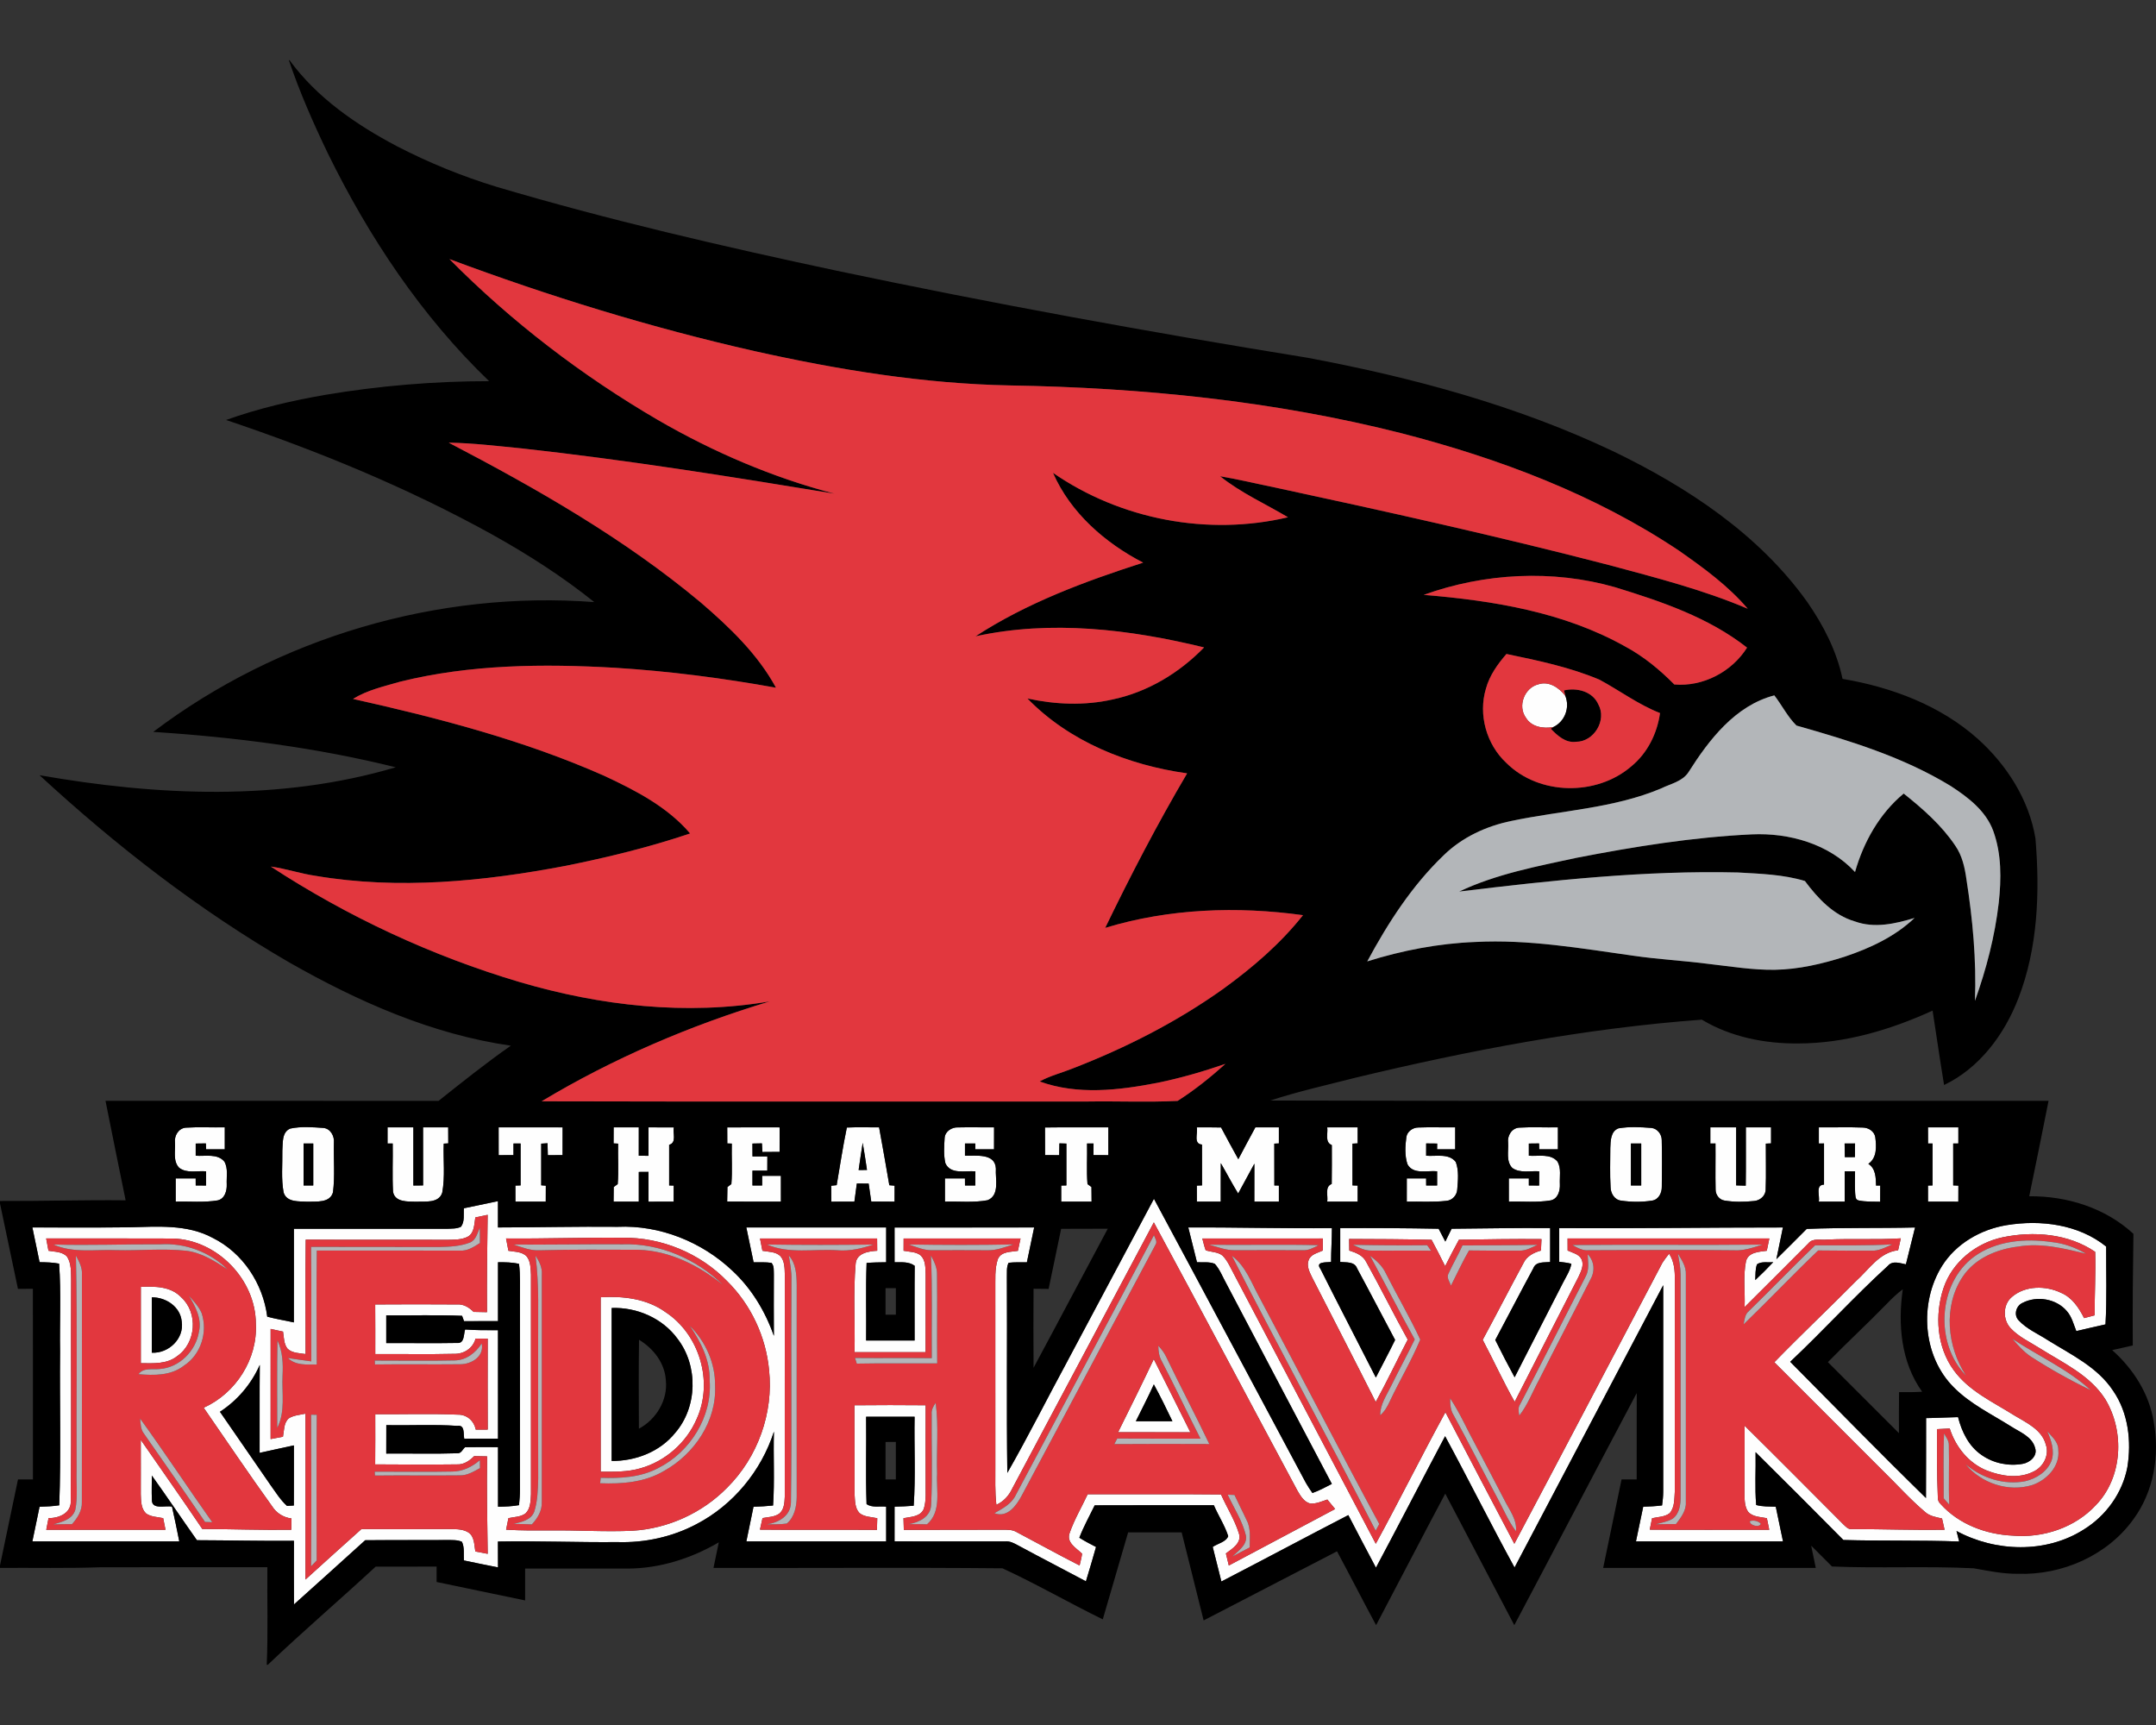
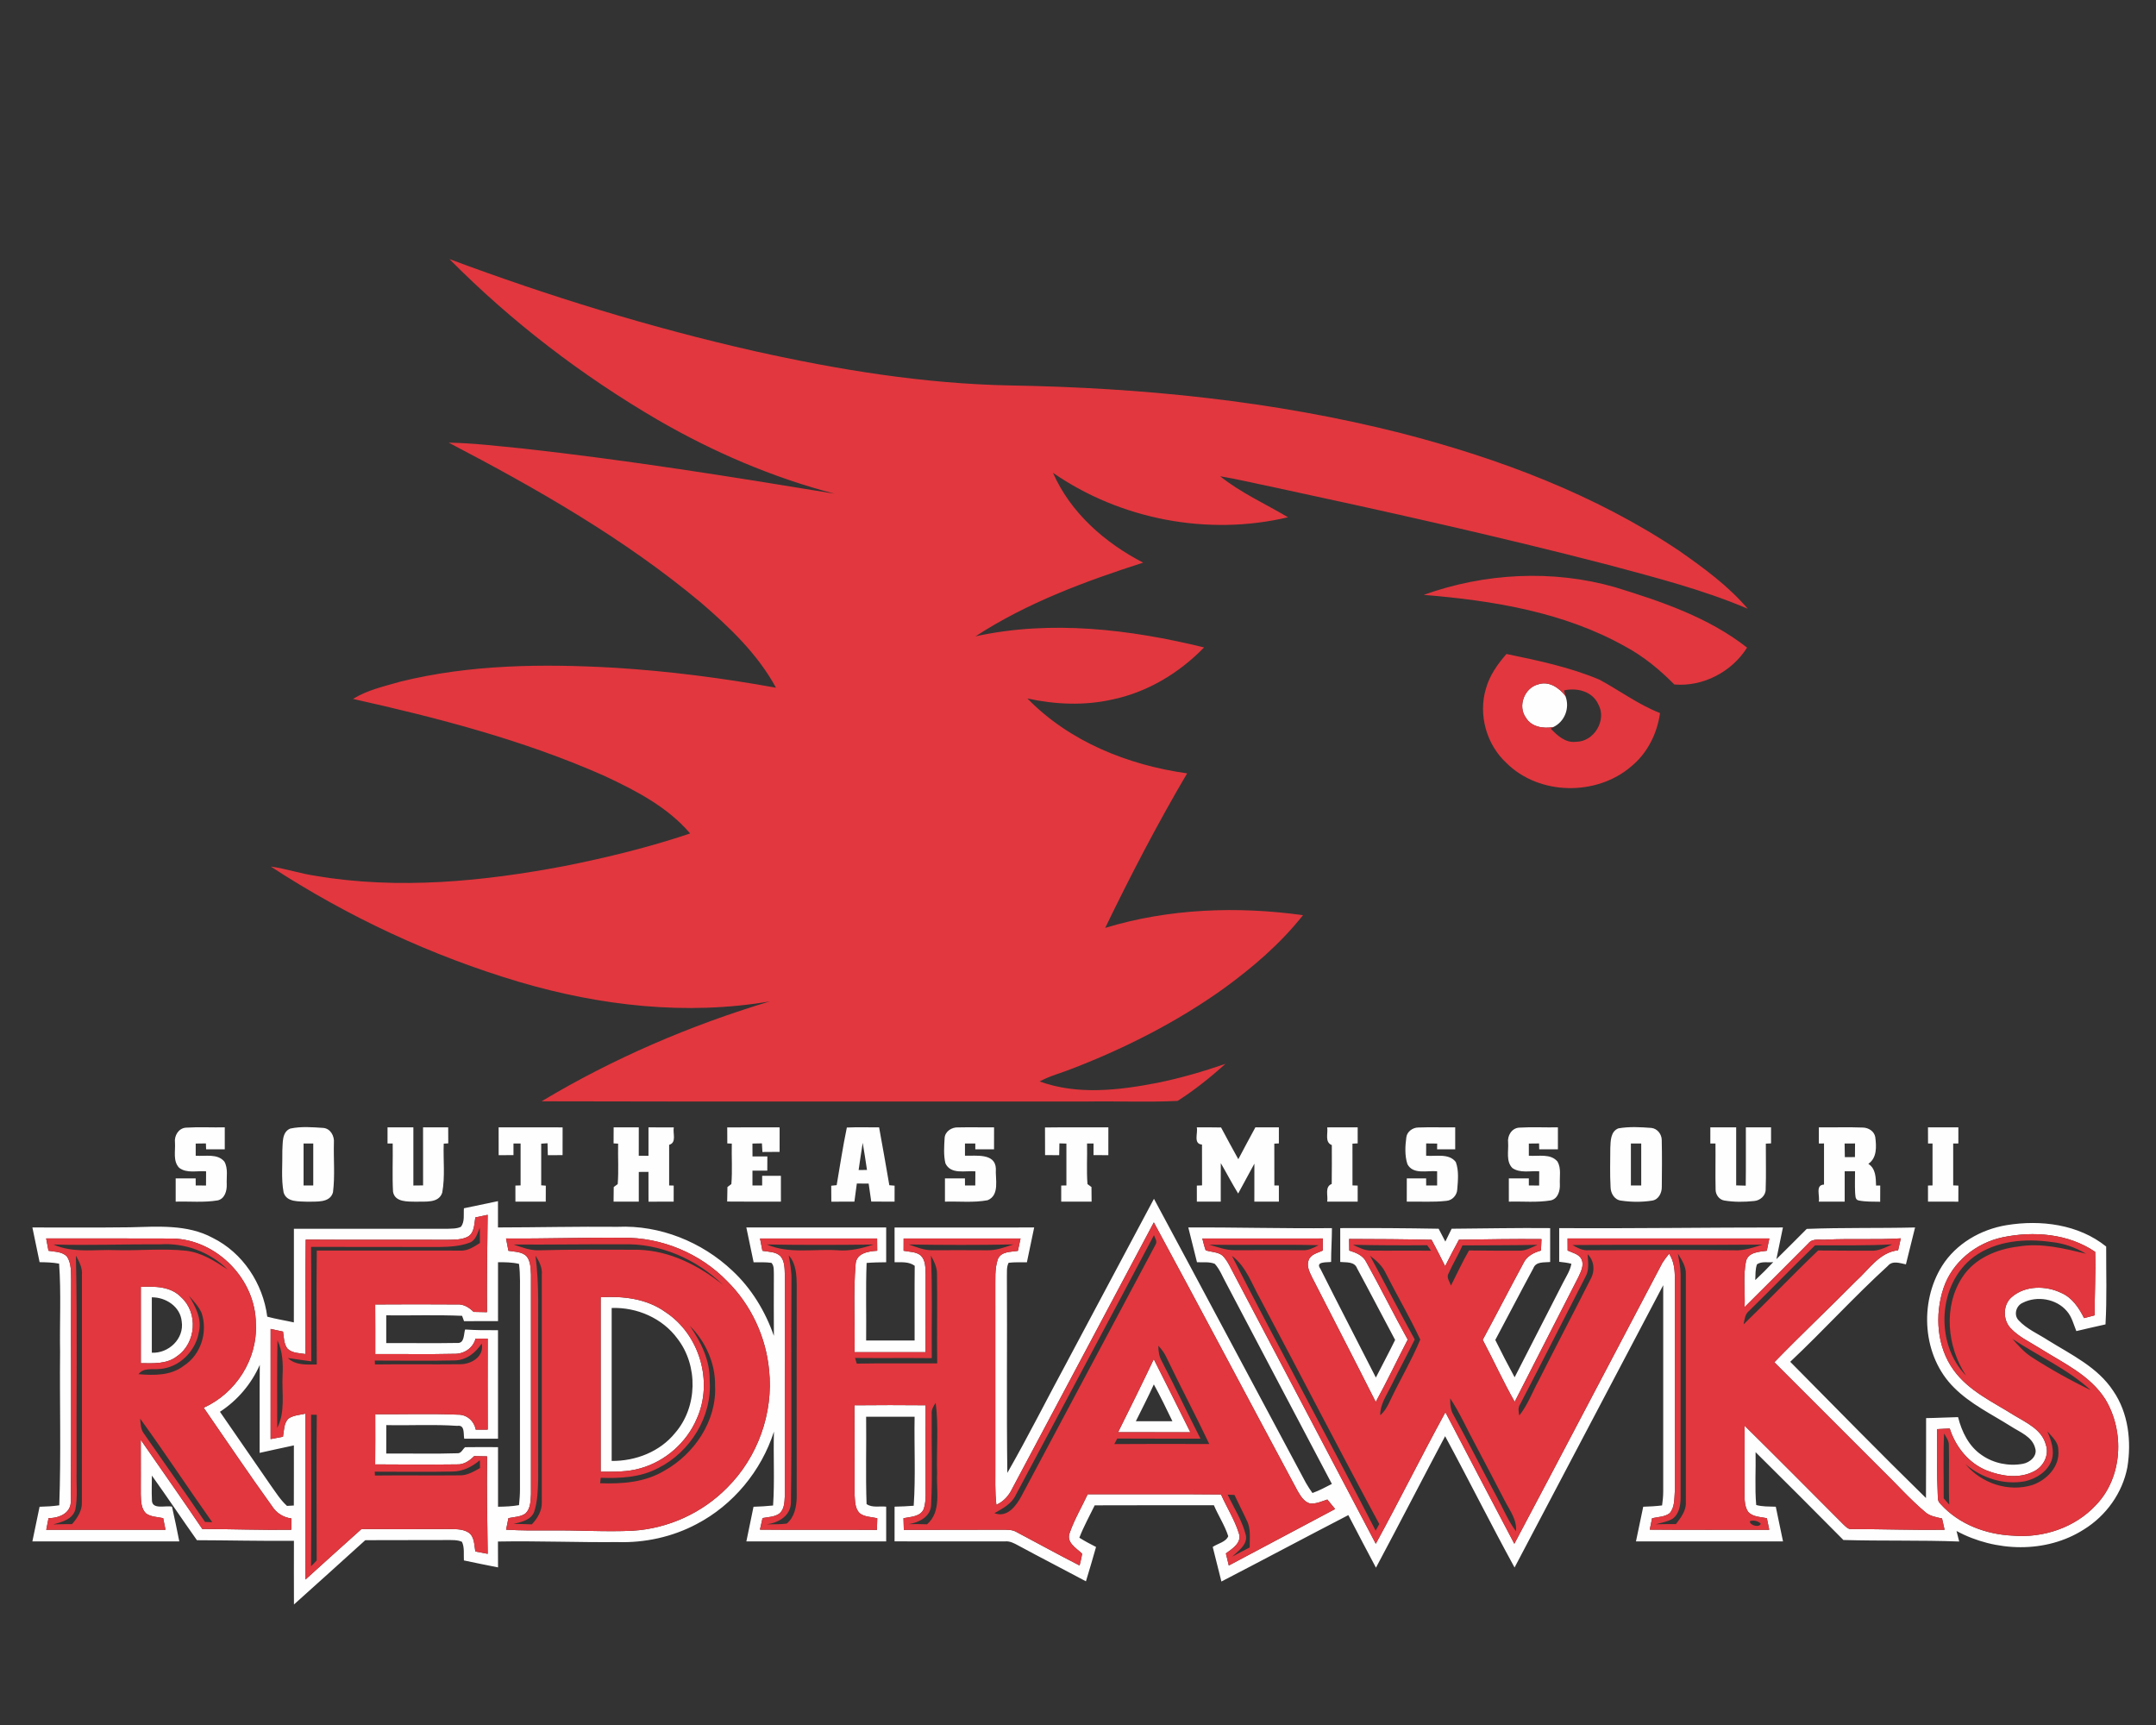
<svg xmlns="http://www.w3.org/2000/svg" height="1600px" style="shape-rendering:geometricPrecision; text-rendering:geometricPrecision; image-rendering:optimizeQuality; fill-rule:evenodd; clip-rule:evenodd" version="1.1" viewBox="0 0 2000 1600" width="2000px">
  <rect x="0" y="0" width="2000" height="1600" fill="#333333" stroke="none" />
  <defs>
    <style type="text/css">
   
    .fil1 {fill:black;fill-rule:nonzero}
    .fil3 {fill:#B3B6B9;fill-rule:nonzero}
    .fil2 {fill:#E2373E;fill-rule:nonzero}
    .fil0 {fill:#FEFEFE;fill-rule:nonzero}
   
  </style>
  </defs>
  <g id="Capa_x0020_1">
    <g id="SE_x0020_Missouri_x0020_State_x0020_Redhawks.cdr">
      <path class="fil0" d="M1426.99 634.73c9.85,-3.31 19.37,3.19 25.1,10.73 4.38,10.98 -0.48,23.92 -11.22,28.93 -9.11,1.63 -20.13,-0.02 -25.31,-8.58 -7.96,-10.85 -1.51,-27.85 11.43,-31.08zm-356.69 625.93c11.45,22.53 22.6,45.23 33.93,67.8 -22.36,0 -44.69,0.03 -67.05,-0.02 11.16,-22.53 22.4,-45.03 33.12,-67.78zm0.05 23.42l0 0c-5.21,11.57 -11.1,22.79 -16.69,34.17 11.32,0.03 22.61,0.05 33.92,-0.02 -5.54,-11.5 -11.08,-23.01 -17.23,-34.15zm-513.13 -80.84c20.76,-1.25 42.71,1.27 60.04,13.73 31.51,20.59 44.7,64.47 29.12,98.91 -9.42,22.12 -29.1,39.52 -52.27,46.02 -11.96,3.52 -24.55,3.21 -36.89,3.14 0,-53.93 0,-107.85 0,-161.8zm10.19 9.97l0 0c0,47.28 0,94.57 0,141.86 22.17,0.21 44.77,-8.49 58.88,-25.98 20.81,-23.99 21.53,-62.34 2.18,-87.38 -13.9,-19.06 -37.7,-29.34 -61.06,-28.5zm-436.77 -19.61c12.99,-0.52 27.78,-0.55 37.46,9.69 15.94,14.43 13.85,42.49 -3.81,54.62 -9.56,7.55 -22.24,6.59 -33.67,6.49 0,-23.61 0,-47.19 0.02,-70.8zm10.19 9.71l0 0c-0.05,17.11 -0.05,34.25 0,51.36 15.58,0.86 30.24,-13.06 27.73,-29 -1.3,-13.73 -14.7,-22.46 -27.73,-22.36zm849.63 58.67c26.68,-50.02 53.31,-100.06 80,-150.05 47.17,87.69 93.91,175.65 140.93,263.46 1.82,3.26 3.95,6.35 6.09,9.44 6.25,-2.25 12.15,-5.37 18.02,-8.43 -32.72,-61.93 -65.29,-123.96 -97.93,-185.91 -3.43,-6.16 -5.92,-12.97 -10.69,-18.26 -5.22,-2.11 -11.05,-1.15 -16.51,-1.47 -2.68,-10.73 -5.39,-21.47 -8.05,-32.23 44.41,-0.26 88.79,1.08 133.23,0.6 0.02,10.45 -0.79,20.9 -0.75,31.37 -4.19,0.6 -15,-0.62 -9.89,6.45 16.87,33.72 34.36,67.15 51.4,100.78 5.92,-11.63 12.13,-23.13 17.86,-34.88 -11.82,-22.04 -23.3,-44.33 -35.23,-66.33 -2.42,-6.62 -10.12,-5.42 -15.68,-6 0,-10.47 0,-20.92 0,-31.39 30.44,-0.15 60.88,0.02 91.29,0.57 2.04,3.98 4.1,7.96 6.21,11.91 1.92,-3.97 3.86,-7.95 5.85,-11.91 30.46,-0.21 60.9,-0.88 91.38,-0.57 0,10.47 0,20.97 0,31.44 -5.58,0.58 -13.18,-0.72 -15.62,5.85 -11.94,22.05 -23.47,44.34 -35.28,66.46 5.8,11.65 11.72,23.2 17.95,34.61 14.98,-29.27 29.98,-58.53 44.94,-87.82 2.9,-5.65 6.56,-11.12 7.71,-17.47 -3.71,-1 -7.57,-1.39 -11.31,-1.84 0,-10.41 0,-20.83 0,-31.23 69.19,0.43 138.36,-0.65 207.53,-0.6 -1.99,9.8 -4.1,19.56 -6.04,29.38 9.46,-9.27 18.76,-18.69 28.13,-28.06 33.49,-1.3 67.01,-0.51 100.5,-1.32 -2.83,11.41 -5.73,22.79 -8.49,34.2 -5.63,-1.06 -12.39,-3.84 -16.82,1.49 -31.23,28.49 -59.7,59.91 -90.5,88.89 41.85,42.23 83.38,84.81 125.92,126.37 0.22,-24.71 0.02,-49.42 0.12,-74.13 9.87,-0.12 19.75,-0.71 29.65,-0.91 3.45,13.62 9.99,27.11 21.95,35.19 10.95,7.67 25.02,10.52 38.13,8.12 6.57,-1.17 13.85,-7.31 11.43,-14.59 -2.68,-10.69 -14.21,-14.79 -22.55,-20.21 -17.95,-11.31 -37.53,-20.68 -52.68,-35.88 -29.29,-28.92 -32.59,-78.56 -11.12,-112.88 13.06,-20.75 35.98,-33.89 59.89,-37.82 31.62,-5.2 66.73,-0.79 92.35,19.85 -0.1,24.06 0.76,48.17 -0.63,72.21 -9.03,1.96 -18.04,4.12 -27.06,6.21 -2.56,-6.33 -4.19,-13.35 -8.84,-18.58 -9.68,-11.43 -27.66,-14.4 -40.81,-7.69 -6.16,2.59 -8.73,11.21 -3.89,16.25 7.48,8.12 17.95,12.48 27.11,18.43 21.67,13.47 46.18,24.99 60.64,47.04 14.09,20.47 17.06,46.76 13.15,70.82 -4.53,23.85 -19.82,45.09 -40.4,57.76 -35.12,22.44 -82.07,20.88 -118.09,1.39 0.63,2.45 1.85,7.34 2.47,9.76 -35.81,-1.34 -71.64,-0.39 -107.42,-1.41 -27.01,-27.3 -54.19,-54.46 -81.46,-81.47 0.34,16.32 -0.84,32.74 0.58,49.01 5.89,1.63 12.07,1.37 18.16,1.59 2.21,10.71 4.46,21.45 6.71,32.16 -45.48,0.05 -90.95,0.02 -136.41,0.02 2.22,-10.73 4.43,-21.45 6.73,-32.16 5.82,-0.17 11.67,-0.5 17.5,-1.22 0.59,-4.24 1.03,-8.51 1.05,-12.78 -0.02,-63.82 -0.05,-127.67 0,-191.49 -45.97,87.29 -91.91,174.57 -137.9,261.86 -22.08,-40.29 -42.57,-81.42 -64.42,-121.8 -21.5,40.58 -42.52,81.44 -64.16,121.97 -8.61,-16.23 -17.19,-32.48 -25.62,-48.77 -39.36,20.34 -78.4,41.24 -117.75,61.59 -2.66,-10.71 -5.3,-21.4 -8.05,-32.07 4.69,-3.23 12.27,-4.55 14.4,-9.99 -3.26,-10.09 -9.18,-19.01 -13.33,-28.71 -36.86,0.11 -73.69,-0.1 -110.55,0.11 -4.82,9.98 -10.28,19.66 -14.24,30.04 4.99,3.13 10.21,5.92 15.48,8.58 -3.07,10.64 -6.08,21.28 -9.37,31.85 -20.85,-11.17 -41.96,-21.93 -62.77,-33.22 -3.76,-2.04 -7.71,-4.22 -12.12,-3.81 -34.23,0 -68.45,0.1 -102.65,-0.03 0.02,-10.73 0.02,-21.47 0.02,-32.18 5.92,-0.1 11.84,-0.39 17.74,-0.86 1.89,-27.45 0.33,-55.03 0.84,-82.55 -14.98,0 -29.99,-0.02 -44.97,0.03 0.34,26.98 -0.55,54 0.41,80.96 5.11,3.66 12.25,1.75 18.19,2.42 0,10.73 0,21.47 0,32.23 -43.23,0 -86.47,0.03 -129.7,-0.02 2.13,-10.71 4.41,-21.43 6.63,-32.12 6.07,-0.19 12.11,-0.52 18.15,-1.17 1.53,-22.79 0.14,-45.66 0.79,-68.5 -11.72,36.43 -37.77,68.02 -71.76,85.75 -22.45,11.92 -48.08,17.5 -73.46,16.69 -36.95,0.35 -73.86,-1.2 -110.79,-0.53 0.05,8 0.05,15.98 0.07,23.99 -10.57,-1.99 -21.12,-4.29 -31.66,-6.45 -0.34,-5.77 0.72,-11.91 -1.8,-17.28 -4.38,-1.94 -9.23,-1.56 -13.87,-1.63 -25.29,0.19 -50.57,-0.07 -75.86,0.17 -21.98,19.94 -44.05,39.78 -66.12,59.6 -0.1,-19.7 -0.05,-39.37 -0.03,-59.07 -30,0.28 -59.99,-0.46 -89.97,-0.55 -14.09,-19.87 -27.61,-40.15 -41.8,-59.94 -0.02,7.38 -0.33,14.76 0.03,22.14 -0.48,10.07 12.56,5.25 18.64,6.69 2.45,10.69 4.61,21.45 6.76,32.21 -45.44,0.07 -90.88,0 -136.29,0.02 2.2,-10.71 4.4,-21.45 6.68,-32.14 6.11,-0.16 12.23,-0.45 18.26,-1.36 1.75,-47.36 0.29,-94.81 0.77,-142.22 -0.48,-27.3 1.06,-54.67 -0.91,-81.92 -5.97,-1.15 -12.05,-1.29 -18.09,-1.36 -2.18,-10.74 -4.44,-21.48 -6.69,-32.19 30.01,-0.12 60.04,0.24 90.07,-0.17 25.83,-0.6 53.49,-2.99 77.1,9.76 27.99,13.82 46.76,42.44 50.71,73.14 8.12,2.21 16.46,3.48 24.66,5.32 0.1,-28.95 0.03,-57.9 0.05,-86.85 47.36,0.02 94.71,-0.05 142.05,0.02 4.34,-0.24 8.99,0.1 12.96,-1.89 3.65,-4.92 2.23,-11.43 2.71,-17.14 10.52,-2.18 21.07,-4.36 31.59,-6.61 0.03,8.12 0.03,16.27 0,24.4 37.03,-0.05 74.03,-0.96 111.04,-0.6 39.06,-1.75 78.08,13.94 106.36,40.67 17.76,16.49 30.58,37.7 38.54,60.49 -0.12,-18.93 -0.1,-37.87 -0.02,-56.8 -0.2,-3.69 0.5,-7.93 -2.21,-10.91 -5.49,-0.81 -11.07,-0.45 -16.56,-0.52 -2.3,-10.77 -4.55,-21.53 -6.76,-32.31 43.26,-0.02 86.5,0 129.73,0 0,10.76 0,21.5 0,32.26 -6.06,0.05 -12.12,0.14 -18.16,0.64 -0.92,23.97 -0.15,47.96 -0.44,71.93 14.98,0.02 29.99,0.02 44.97,0.02 0.04,-23.1 -0.15,-46.2 0.09,-69.31 -5.44,-4.03 -12.32,-3.19 -18.67,-3.31 0,-10.73 0,-21.47 -0.02,-32.21 43.19,-0.04 86.35,-0.02 129.51,-0.02 -2.3,10.76 -4.5,21.54 -6.76,32.31 -5.65,0.04 -11.33,-0.24 -16.94,0.43 -2.16,4.1 -1.42,8.86 -1.61,13.35 0.36,60.51 -0.4,121.03 0.41,181.54 19.58,-34.2 37.22,-69.52 56.03,-104.18zm-549.52 -132.8l0 0c-1.08,5.99 -0.72,13.76 -6.43,17.59 -5.96,3.36 -13.15,3.05 -19.79,3.21 -43.69,-0.21 -87.41,0.13 -131.12,-0.19 -0.41,35.38 -0.15,70.78 -0.15,106.15 -5.65,-0.84 -12.15,-0.77 -16.61,-4.84 -3.64,-4.48 -3.42,-10.59 -4.29,-15.98 -3.83,-0.84 -7.67,-1.68 -11.5,-2.5 -0.02,34.06 0.05,68.11 -0.02,102.17 3.81,-0.72 7.64,-1.44 11.45,-2.13 1.13,-5.78 0.62,-12.73 5.3,-17.02 4.62,-2.99 10.35,-3.26 15.6,-4.43 0.05,51.29 0.02,102.57 0,153.86 17.26,-15.65 34.54,-31.27 51.91,-46.78 26.41,0.07 52.82,0.1 79.23,-0.02 6.67,0.16 13.98,-0.55 19.92,3.09 5.82,3.79 5.39,11.62 6.5,17.69 3.83,0.71 7.64,1.43 11.48,2.18 -0.48,-30.13 -0.96,-60.28 -0.55,-90.4 -4.01,-0.12 -8.01,-0.2 -12.01,-0.22 -4.32,4.27 -9.52,8 -15.92,7.67 -25.3,0.31 -50.61,0.17 -75.92,0 0.17,-15.53 0.09,-31.04 0.07,-46.57 25.5,0.26 51.02,-0.67 76.5,0.43 8.49,-0.21 15.12,5.73 16.73,13.9 3.69,-0.02 7.4,-0.04 11.12,-0.04 -0.12,-28.12 -0.1,-56.23 -0.02,-84.32 -3.77,-0.05 -7.53,-0.07 -11.27,-0.07 -2.49,9.01 -10.78,14.4 -19.99,14.12 -24.35,0.59 -48.7,0.04 -73.05,0.24 -0.02,-15.37 0.08,-30.71 -0.07,-46.04 25.33,-0.12 50.69,-0.24 76.05,0 6.01,-0.44 11.12,2.82 15.22,6.9 4.14,0.12 8.29,0.17 12.46,0.26 -0.22,-30.1 0.17,-60.18 0.6,-90.28 -3.81,0.77 -7.62,1.56 -11.43,2.37zm629.41 4.63l0 0c-43.69,82.42 -87.7,164.67 -131.46,247.07 -3.07,6.49 -8.01,11.89 -14.62,14.88 -1.41,-12.05 -0.91,-24.2 -0.96,-36.31 -0.02,-54.23 0.02,-108.47 -0.02,-162.71 0.19,-9.58 -0.79,-19.53 2.32,-28.76 3,-7.33 12.13,-6.73 18.62,-7.76 0.82,-3.84 1.63,-7.65 2.45,-11.46 -36.14,-0.09 -72.28,-0.02 -108.43,-0.04 -0.04,3.78 -0.04,7.59 -0.04,11.4 5.32,1.11 11.52,0.72 15.96,4.44 4.62,4.55 4.24,11.57 4.48,17.59 -0.07,23.99 -0.05,48 -0.05,72.02 -21.98,0 -43.93,0 -65.91,0 0.63,-27.3 -1.31,-54.72 1.03,-81.9 0.75,-10.04 12.06,-11.69 20.02,-12.17 -0.05,-3.81 -0.1,-7.6 -0.1,-11.38 -36.21,0 -72.4,0 -108.62,0 0.77,3.81 1.49,7.59 2.23,11.43 5.66,1.03 12.32,0.69 16.73,5.01 4,4.69 3.86,11.38 4.05,17.23 -0.12,68.64 0,137.3 -0.05,205.97 -0.24,5.46 -0.57,11.98 -5.22,15.67 -4.51,3.09 -10.23,3.04 -15.41,4.03 -0.79,3.57 -1.61,7.14 -2.4,10.73 36.17,0.39 72.36,-0.07 108.52,0.24 0.1,-3.64 0.19,-7.23 0.31,-10.83 -5.53,-1.27 -11.86,-1.05 -16.49,-4.79 -4.43,-4.65 -4.12,-11.63 -4.57,-17.59 -0.15,-27.47 0.09,-54.94 -0.1,-82.38 22,-0.24 44.03,-0.21 66.03,-0.02 -0.1,23.56 -0.05,47.14 -0.02,70.7 -0.22,8.48 0.91,17.28 -1.73,25.5 -3.14,7.31 -12.17,7.21 -18.79,8.56 0.1,3.59 0.19,7.19 0.31,10.83 30.49,-0.19 60.95,0.05 91.43,-0.14 4.39,0.07 9.06,-0.24 13.02,2.1 19.55,10.29 38.89,21.05 58.6,31.07 0.79,-3.67 1.87,-7.24 2.32,-10.96 -5.37,-5.22 -14.95,-10.28 -11.48,-19.36 4.34,-12.42 11.12,-23.85 16.66,-35.74 41.24,0.12 82.49,-0.26 123.71,0.19 5.3,12.04 12.56,23.28 16.49,35.86 3.14,8.87 -5.99,14.43 -11.98,18.81 0.88,3.72 1.8,7.48 2.71,11.22 32.86,-17.5 65.78,-34.87 98.62,-52.39 -2.42,-2.93 -4.84,-5.87 -7.22,-8.8 -5.17,1.68 -10.37,4.15 -15.93,3.72 -5.66,-1.49 -8.85,-6.95 -11.63,-11.63 -44.55,-82.99 -88.55,-166.3 -133.39,-249.15zm732.51 61.02l0 0c-8.27,24.85 -6.28,54.33 9.37,75.92 14,19.46 36.43,29.55 56.13,41.97 11.38,6.9 25.86,13.25 29.48,27.37 3.31,9.66 -2.33,20.42 -11.22,24.71 -13.52,7 -29.76,4.53 -43.4,-0.77 -16.92,-6.73 -29.12,-21.95 -34.56,-39.04 -3.93,0.17 -7.89,0.38 -11.77,0.6 0,20.94 -0.24,41.92 0.72,62.86 -0.19,2.64 0.67,4.84 2.61,6.64 16.85,18.74 42.02,28.14 66.82,29.26 28.11,2.43 57.76,-7.33 77.13,-28.23 24.95,-25.69 26.93,-68.47 8.7,-98.43 -14.24,-22.29 -39.09,-33.53 -60.71,-47.14 -9.2,-5.85 -19.46,-10.47 -26.99,-18.55 -7.43,-7.86 -7.36,-21.83 1.06,-28.95 12.53,-10.84 31.68,-10.76 46.06,-3.74 10.04,4.38 16.25,13.85 21,23.29 3.25,-0.88 6.54,-1.75 9.82,-2.58 -0.12,-19.63 1.08,-39.24 0.48,-58.87 -24.92,-16.96 -57.14,-19.51 -86.02,-13.47 -24.61,5.25 -46.66,22.96 -54.71,47.15zm-1760.03 -46.11l0 0c0.69,3.78 1.41,7.59 2.13,11.4 5.92,1.11 13.16,0.63 17.4,5.73 3.88,6.26 3.45,14.09 3.62,21.21 -0.36,68.04 0.38,136.13 -0.38,204.17 1.1,11.99 -10.48,16.97 -20.57,16.88 -0.74,3.61 -1.44,7.21 -2.13,10.85 36.88,-0.02 73.74,-0.07 110.63,0 -0.72,-3.62 -1.44,-7.24 -2.16,-10.83 -5.34,-1.13 -11.29,-1.08 -15.89,-4.36 -4.74,-4.51 -4.65,-11.72 -4.89,-17.76 -0.04,-16.83 0.12,-33.68 -0.02,-50.5 19.05,27.54 38.37,54.88 57.09,82.66 27.51,0.12 55,1.1 82.52,0.77 0.04,-3.5 0.11,-7 0.19,-10.5 -7.48,-0.96 -13.95,-4.98 -17.98,-11.38 -21.66,-30.08 -42.37,-60.83 -63.44,-91.34 29.74,-13.33 50.09,-45.08 48.39,-77.82 -0.05,-41.03 -35.88,-77.92 -76.91,-79.11 -39.18,-0.19 -78.39,-0.03 -117.6,-0.07zm426.6 0l0 0c0.72,3.81 1.46,7.59 2.21,11.43 5.85,1.08 12.96,0.6 17.21,5.56 3.45,4.72 3.37,10.97 3.69,16.58 -0.03,67.9 -0.03,135.82 0,203.72 -0.34,6.06 -0.32,13.18 -4.99,17.69 -4.55,3.42 -10.59,3.25 -15.91,4.43 -0.75,3.55 -1.44,7.12 -2.16,10.71 13.69,0.87 27.37,0.74 41.08,0.7 25.45,-0.34 50.9,1.48 76.36,0.26 32.81,-1.96 64.68,-16.51 87.69,-40 28.28,-28.11 43,-69.21 38.83,-108.88 -2.88,-30.92 -16.8,-60.75 -38.9,-82.59 -25.05,-25.86 -60.95,-40.77 -96.95,-40.26 -36.07,-0.34 -72.09,0.98 -108.16,0.65zm645.9 0.04l0 0c0.98,3.62 1.8,7.34 3.12,10.93 5.17,1.73 11.28,1.39 15.69,4.99 4.92,5.05 7.58,11.77 10.93,17.88 43.67,83.14 87.55,166.16 131.17,249.34 22.05,-40.38 42.52,-81.63 64.59,-122.01 21.16,40.74 42.57,81.37 63.94,122.01 46.05,-86.71 91.53,-173.73 137.33,-260.56 1.87,-2.97 4.05,-5.73 6.23,-8.46 4.75,7.12 5.4,15.75 5.33,24.09 -0.08,65.52 0.02,131.04 -0.05,196.57 -0.51,6.76 0,14.52 -4.75,19.99 -4.65,3.57 -10.86,3.42 -16.32,4.67 -0.74,3.5 -1.44,7.05 -2.16,10.59 36.96,0.34 73.89,0.08 110.85,0.12 -0.77,-3.59 -1.51,-7.16 -2.21,-10.73 -6.01,-1.3 -13.39,-1.03 -17.61,-6.24 -3.45,-5.46 -3.04,-12.19 -3.14,-18.38 0.14,-20.39 0.02,-40.76 0.1,-61.16 30.67,30.29 61.06,60.88 91.5,91.43 2.3,2.11 4.65,5.04 8.27,4.46 28.57,-0.02 57.13,1.03 85.73,0.65 -0.82,-3.5 -1.61,-7 -2.35,-10.48 -5.54,-1.27 -11.44,-2.15 -15.75,-6.08 -14.24,-11.99 -26.55,-26.01 -39.88,-38.92 -33.34,-33.32 -66.6,-66.63 -99.94,-99.92 24.83,-25.6 50.81,-50.04 75.88,-75.42 11.93,-10.62 21.64,-26.63 38.94,-28.45 0.79,-3.69 1.63,-7.38 2.5,-11.05 -22.84,1.46 -45.76,0.07 -68.62,1.15 -5.73,0.69 -13.01,-1.73 -17.14,3.52 -19.72,19.68 -39.3,39.52 -59.14,59.08 0.59,-14.19 -1.56,-28.66 1.31,-42.64 2.28,-8.43 12.23,-8.62 19.27,-9.61 0.74,-3.83 1.56,-7.62 2.37,-11.4 -62.38,0 -124.76,0 -187.17,0 0,3.71 0.02,7.45 0.04,11.19 4.58,2.15 10.6,3.23 12.99,8.29 2.38,5.49 -0.64,11.19 -2.9,16.15 -19.67,38.66 -39.59,77.18 -59.19,115.86 -10.67,-18.77 -19.56,-38.45 -29.67,-57.47 12.77,-23.56 24.99,-47.43 37.74,-70.99 3.02,-6.62 9.61,-9.97 16.3,-11.8 0.12,-3.54 0.29,-7.11 0.48,-10.64 -25.52,-0.26 -51.05,0.22 -76.57,0.58 -4.41,8.1 -8.66,16.27 -12.8,24.52 -4.03,-8.25 -8.29,-16.37 -12.58,-24.45 -25.5,-0.57 -50.98,-0.72 -76.48,-0.77 0.05,3.58 0.09,7.15 0.14,10.74 6.14,1.92 12.73,4.44 15.75,10.67 13.23,23.75 25.26,48.17 38.47,71.94 -10,19.22 -19.25,38.83 -29.68,57.84 -19.46,-38.62 -39.3,-77.01 -59,-115.5 -2.35,-4.89 -5.37,-10.5 -3.26,-16.01 1.92,-5.58 8.46,-6.69 13.16,-8.96 0,-3.74 -0.03,-7.48 0,-11.19 -37.25,0.02 -74.52,-0.05 -111.76,0.04zm-653.35 22l0 0c-0.02,18.2 -0.02,36.41 0,54.62 -10.52,0.03 -21.02,0 -31.52,0.05 -0.45,-1.24 -1.36,-3.71 -1.82,-4.96 -23.41,-1.01 -46.9,-0.19 -70.34,-0.45 0,8.58 0,17.15 0,25.76 21.93,-0.14 43.86,0.26 65.76,-0.14 7.03,0.62 5.92,-8.15 7.41,-12.49 10.16,0.74 20.32,0.72 30.49,0.65 0,33.55 -0.03,67.08 0.02,100.63 -10.45,0.05 -20.9,0 -31.35,0.05 -0.89,-4.6 0.86,-13.16 -6.54,-11.94 -21.86,-1.53 -43.84,-0.21 -65.74,-0.71 -0.07,8.79 -0.05,17.59 -0.05,26.41 22,-0.22 44,0.43 65.98,-0.29 3.57,0.29 4.86,-3.72 7.17,-5.61 10.18,-0.17 20.37,-0.12 30.53,-0.05 -0.05,18.43 -0.05,36.84 0.02,55.27 6.5,-0.1 13.04,-0.34 19.46,-1.49 0.51,-4.93 0.91,-9.87 0.89,-14.81 -0.05,-59.1 -0.02,-118.22 -0.02,-177.35 -0.07,-10.55 0.48,-21.11 -0.87,-31.59 -6.4,-1.56 -12.99,-1.56 -19.48,-1.56zm1167.91 1.92l0 0c-1.77,4.65 -1.32,9.73 -1.63,14.65 5.76,-5.37 11.32,-10.93 16.68,-16.66 -4.96,0.62 -10.69,-0.98 -15.05,2.01zm-1425.86 136.8l0 0c15.57,22.63 31.18,45.2 46.8,67.8 4.84,6.69 9.21,13.9 15.39,19.49 1.58,-0.07 4.77,-0.27 6.35,-0.36 0.1,-18.58 0.03,-37.17 0.05,-55.75 -10.59,2.35 -21.21,4.51 -31.78,6.93 0.12,-27.2 -0.14,-54.4 0.14,-81.61 -7.79,17.72 -20.73,32.96 -36.95,43.5zm1584.45 -263.8c9.37,-0.05 18.77,-0.02 28.18,-0.02 -0.02,4.98 -0.02,9.97 0,14.95 -1.19,0.03 -3.59,0.03 -4.79,0.03 0,12.94 0,25.91 0,38.85 1.2,0.05 3.62,0.17 4.82,0.21 -0.05,4.94 -0.05,9.9 -0.05,14.89 -9.39,-0.05 -18.77,-0.03 -28.14,-0.03 -0.02,-4.98 -0.02,-9.97 -0.02,-14.93 1.05,-0.02 3.16,-0.07 4.22,-0.09 0,-12.97 0,-25.94 0,-38.9 -1.03,0.02 -3.12,0.02 -4.17,0.02 -0.05,-5.01 -0.05,-9.99 -0.05,-14.98zm-101.23 -0.02c13.61,0.17 27.24,-0.36 40.86,0.19 5.25,0.1 10.57,3.45 11.48,8.92 1.1,8.65 1.68,19.15 -6.43,24.75 6.95,4.44 6.91,12.78 7.17,20.14 0.96,0 2.9,-0.03 3.86,-0.03 -0.05,5.01 -0.05,10.02 -0.05,15.03 -6.66,-0.14 -13.4,0.14 -19.91,-1.18 -3.67,-0.67 -3,-4.96 -3.36,-7.69 -0.29,-6.47 -0.07,-12.94 -0.05,-19.39 -3.23,-0.02 -6.42,-0.02 -9.61,0 0,9.4 0,18.77 0,28.16 -8.03,0 -16.03,0 -24.04,0 1.27,-5.29 -3.5,-15.48 4.87,-15.82 0,-12.72 0,-25.42 0,-38.13 -1.2,0.03 -3.6,0.03 -4.79,0.03 -0.03,-5.01 -0.03,-10 0,-14.98zm23.89 14.98l0 0c0.05,4.22 0.1,8.43 0.21,12.65 3.1,-0.02 6.21,-0.05 9.38,-0.05 0.02,-4.21 0.04,-8.43 0.09,-12.63 -3.26,0 -6.47,0 -9.68,0.03zm-124.56 -14.98c7.99,0 15.97,0 23.97,0 0,17.95 0,35.88 0,53.83 2.21,0.07 6.64,0.19 8.87,0.26 0.26,-18.05 0.05,-36.07 0.12,-54.09 7.79,0 15.55,0 23.37,0 -0.03,4.94 -0.03,9.9 0,14.88 -1.2,0.05 -3.62,0.17 -4.84,0.22 -0.1,14.11 0.38,28.23 -0.15,42.35 0.1,5.92 -5.22,10.52 -10.85,10.88 -9.14,0.96 -18.44,1.05 -27.47,-0.46 -4.84,-0.79 -8.15,-5.41 -8.13,-10.16 -0.33,-14.26 0.05,-28.5 -0.12,-42.76 -1.17,0 -3.57,0.03 -4.77,0.03 -0.02,-5.01 -0.02,-10 0,-14.98zm-85.29 0.93c10.02,-1.75 20.44,-1.17 30.58,-0.4 5.56,0.57 9.66,5.84 9.63,11.33 0.32,14.43 0.22,28.88 0.05,43.31 0.1,5.56 -2.9,11.86 -8.94,12.77 -9.49,1.49 -19.24,1.42 -28.73,0.03 -6.23,-0.63 -9.81,-6.86 -9.85,-12.63 -0.7,-12.08 -0.27,-24.21 -0.24,-36.29 0.28,-6.49 0.26,-15.29 7.5,-18.12zm11.6 14.05l0 0c0,12.99 0,25.95 0,38.94 2.39,0 7.19,0 9.58,0 0,-12.99 0,-25.95 0,-38.94 -2.39,0 -7.19,0 -9.58,0zm-113.89 -0.72c-0.86,-6.5 3.31,-13.54 10.23,-14 11.96,-0.72 23.97,-0.05 35.95,-0.26 0,6.78 -0.02,13.56 0,20.37 -5.77,0 -11.55,0 -17.33,0 -0.02,-1.37 -0.09,-4.1 -0.14,-5.44 -2.37,0.02 -7.12,0.07 -9.49,0.1 -0.02,3.73 -0.02,7.5 0,11.28 8.8,0.72 20.23,-2.32 26.63,5.49 3.57,6.31 1.79,14 2.15,20.93 0.29,5.99 -1.72,13.54 -8.46,15.02 -12.82,2.16 -25.93,0.77 -38.87,1.15 -0.02,-7.19 -0.05,-14.38 -0.02,-21.57 6.18,0 12.36,-0.02 18.57,0 0,1.66 0,4.94 0,6.59 3.16,-0.02 6.35,0 9.56,0.03 0,-4.41 0.03,-8.8 0.05,-13.18 -8.27,-0.63 -17.71,2.01 -24.95,-3.1 -5.99,-6.2 -3.38,-15.67 -3.88,-23.41zm-94.41 -5.15c0.68,-5.18 5.95,-8.94 11.01,-8.97 11.43,-0.45 22.86,0 34.31,-0.14 0,6.78 0,13.56 0,20.37 -5.6,0 -11.21,-0.02 -16.8,0 0.03,-1.34 0.05,-4.03 0.08,-5.34 -3.43,-0.05 -6.83,-0.08 -10.21,-0.1 -0.03,3.79 -0.05,7.57 -0.03,11.38 9.04,0.82 21.14,-2.51 27.52,5.85 2.97,8.05 2.01,16.99 1.34,25.41 -0.24,5.37 -4.63,10.18 -10.02,10.59 -12.22,1.41 -24.57,0.5 -36.81,0.74 0,-7.21 0,-14.4 0.02,-21.57 5.97,-0.02 11.96,0 17.95,0 0,1.66 0,4.94 0.03,6.59 3.35,0 6.76,-0.02 10.16,0 -0.03,-4.41 -0.03,-8.79 0,-13.18 -9.08,-0.91 -22.29,3.36 -27.56,-6.61 -2.59,-8.01 -2.11,-16.78 -0.99,-25.02zm-73.41 -9.09c9.42,-0.05 18.84,-0.02 28.26,-0.02 -0.02,4.94 -0.02,9.9 0,14.86 -1.22,0.07 -3.64,0.21 -4.84,0.26 0.07,12.92 0.05,25.81 0.02,38.73 1.2,0.03 3.62,0.12 4.82,0.15 0,4.96 -0.02,9.92 0,14.9 -9.44,0 -18.86,0 -28.26,-0.02 0.96,-5.47 -2.56,-13.73 4.18,-16.4 0.21,-12 0.09,-24.03 0.09,-36.04 -6.8,-2.68 -3.38,-10.88 -4.27,-16.42zm-121 0c7.5,-0.05 15.03,-0.07 22.55,0.1 5.2,9.87 10.62,19.65 15.99,29.43 5.22,-9.87 10.47,-19.75 15.84,-29.58 7.24,0.03 14.52,0.03 21.78,0.03 -0.02,4.96 -0.02,9.92 0,14.91 -1.05,0.04 -3.18,0.14 -4.24,0.19 0.07,12.94 0.05,25.86 0.05,38.8 1.05,0.02 3.14,0.05 4.19,0.05 0,4.98 -0.02,9.94 0,14.95 -7.59,0 -15.19,0 -22.76,0 0,-11.74 -0.05,-23.49 0.04,-35.23 -5.01,9.25 -10.02,18.48 -15.05,27.71 -5.68,-9.23 -10.64,-18.84 -16.1,-28.19 -0.1,11.91 -0.03,23.8 -0.05,35.71 -7.41,0 -14.79,0 -22.17,0 -0.02,-4.98 -0.02,-9.92 -0.02,-14.88 1.19,-0.05 3.62,-0.14 4.84,-0.19 -0.05,-12.63 0,-25.24 -0.05,-37.85 -8.32,-0.71 -3.6,-10.64 -4.84,-15.96zm-140.8 0.1c19.58,-0.27 39.18,-0.07 58.78,-0.12 0,8.58 0,17.18 -0.02,25.79 -4.6,-0.03 -9.18,-0.05 -13.76,-0.03 -0.02,-3.62 0,-7.19 0.03,-10.76 -1.51,0 -4.53,-0.02 -6.02,-0.02 0.29,12.53 -0.6,25.14 0.41,37.65 0.91,0.67 2.76,2.04 3.69,2.73 0.07,4.51 0.07,9.01 0.12,13.54 -9.4,0 -18.79,0 -28.18,0 -0.03,-4.98 0,-9.97 0,-14.93 1.19,-0.02 3.59,-0.07 4.81,-0.09 -0.02,-12.95 -0.04,-25.89 0,-38.83 -1.63,-0.05 -4.89,-0.14 -6.49,-0.19 -0.1,3.62 -0.15,7.28 -0.19,10.95 -4.39,-0.05 -8.75,-0.07 -13.11,-0.07 0,-8.56 0.02,-17.09 -0.07,-25.62zm-93.11 9.78c0.38,-6.26 6.78,-10.21 12.62,-9.85 11.08,-0.27 22.15,0.04 33.25,-0.03 -0.03,6.79 -0.03,13.57 -0.03,20.35 -5.8,0 -11.6,0 -17.37,0 0,-1.34 0,-4.03 0,-5.37 -2.4,0 -7.19,-0.02 -9.59,-0.02 0,3.76 -0.02,7.52 0,11.31 9.97,0.34 28.04,-2.66 28.66,11.94 -0.62,9.61 3.79,24.68 -7.64,29.35 -13.04,2.45 -26.41,0.92 -39.59,1.32 0,-7.19 0,-14.38 0,-21.57 6.18,0 12.36,0 18.55,0 0,1.66 0.02,4.96 0.04,6.59 3.17,0 6.33,-0.02 9.54,0 0,-4.38 0.03,-8.74 0.1,-13.11 -9.32,-0.84 -22.82,3.22 -27.8,-7.45 -1.82,-7.64 -1.18,-15.7 -0.74,-23.46zm-100.14 43.71c3.07,-17.83 5.73,-35.73 9.44,-53.44 9.95,-0.48 19.95,-0.05 29.92,-0.17 3.21,17.88 6.49,35.76 9.49,53.68 1.22,0.12 3.66,0.32 4.89,0.41 -0.03,4.94 -0.03,9.85 -0.03,14.79 -7.21,0.02 -14.4,0.02 -21.62,-0.02 -0.81,-5.59 -1.6,-11.15 -2.42,-16.71 -3.66,-0.02 -7.33,-0.05 -10.97,-0.05 -0.77,5.59 -1.51,11.19 -2.26,16.8 -7.14,0 -14.26,0 -21.4,0.03 -0.05,-4.94 -0.07,-9.88 -0.09,-14.79 1.27,-0.14 3.78,-0.41 5.05,-0.53zm24.16 -39.26l0 0c-1.32,8.39 -2.61,16.81 -3.79,25.24 2.59,-0.05 5.16,-0.07 7.75,-0.09 -1.3,-8.39 -2.47,-16.8 -3.96,-25.15zm-125.68 -14.3c16.2,-0.1 32.4,-0.05 48.6,-0.03 -0.02,7.58 -0.02,15.15 -0.02,22.72 -5.32,0 -10.64,0.03 -15.94,0.12 -0.16,-2.68 -0.31,-5.34 -0.45,-8 -2.95,0.05 -5.88,0.12 -8.8,0.17 0,3.97 0.02,7.95 0.05,11.95 4.58,-0.02 9.18,-0.04 13.78,-0.02 -0.05,4.39 -0.05,8.8 -0.05,13.21 -4.6,-0.03 -9.18,-0.05 -13.76,-0.03 0,4.58 0,9.18 0,13.78 2.26,0 6.74,0 8.99,0 0,-2.25 0,-6.73 0,-8.98 5.8,0 11.58,0 17.38,0 0,7.98 0,15.96 0.02,23.94 -16.63,0 -33.24,0.12 -49.85,-0.07 0.05,-4.51 0.1,-8.97 0.24,-13.45 0.91,-0.69 2.73,-2.06 3.64,-2.75 1.04,-12.49 0.1,-25.05 0.41,-37.54 -1.03,-0.04 -3.14,-0.12 -4.17,-0.16 -0.02,-4.96 -0.05,-9.9 -0.07,-14.86zm-105.43 14.83c0.03,-4.98 0.03,-9.94 0.07,-14.91 7.77,0.03 15.53,0.03 23.32,0.03 0,8.77 0,17.54 -0.02,26.31 2.99,0.03 5.99,0.03 9.01,0.08 0,-8.8 0,-17.6 0,-26.39 7.81,0 15.65,-0.03 23.49,0.05 -1.13,5.36 2.92,14.11 -4.32,16.13 0,12.56 0,25.11 0,37.7 1.06,0.02 3.17,0.07 4.22,0.12 -0.02,4.96 -0.02,9.92 -0.02,14.9 -7.79,0 -15.58,0 -23.35,0.03 -0.02,-9.23 -0.02,-18.43 -0.04,-27.64 -3,0.03 -6,0.05 -8.97,0.07 0,9.18 0,18.36 0,27.54 -7.81,0 -15.6,0 -23.39,0 0,-4.53 0.03,-9.03 0.14,-13.54 0.92,-0.69 2.76,-2.06 3.7,-2.73 0.98,-12.49 0.09,-25.05 0.38,-37.53 -1.06,-0.07 -3.16,-0.17 -4.22,-0.22zm-106.63 -14.88c19.78,0.02 39.57,-0.03 59.35,0.02 -0.03,8.58 -0.03,17.14 -0.03,25.74 -4.58,-0.02 -9.13,0 -13.68,0.05 -0.1,-3.71 -0.17,-7.38 -0.27,-11.05 -1.46,0.1 -4.38,0.27 -5.87,0.36 0.07,12.87 0.07,25.74 0,38.64 1.08,0.07 3.19,0.24 4.27,0.33 -0.03,4.91 -0.03,9.88 -0.05,14.81 -9.37,0 -18.77,0 -28.14,0 0,-4.98 0,-9.94 -0.02,-14.9 1.22,-0.03 3.62,-0.12 4.82,-0.15 0,-12.96 0,-25.91 0,-38.87 -1.66,0 -4.94,0 -6.6,0 0,3.57 0,7.16 0,10.78 -4.57,-0.02 -9.17,0 -13.75,0.03 -0.05,-8.61 -0.03,-17.19 -0.03,-25.79zm-103.05 0c7.98,0 15.98,0 23.96,0 0,17.97 0,35.97 0,53.95 3,-0.05 6.02,-0.07 9.02,-0.1 -0.08,-17.95 0,-35.9 -0.03,-53.85 7.77,0 15.56,0 23.32,-0.03 0.03,4.97 0.05,9.93 0.07,14.89 -1.05,0.07 -3.16,0.19 -4.21,0.24 -0.58,15.14 1.39,30.53 -1.4,45.51 -3.28,10.07 -15.96,7.96 -24.2,8.36 -7.62,-0.21 -19.75,0.68 -21.43,-9.29 -0.81,-14.89 -0.05,-29.82 -0.31,-44.7 -1.2,0 -3.59,0 -4.79,0 0,-5.01 0,-10 0,-14.98zm-90.26 1.13c10.02,-2.14 20.59,-1.28 30.77,-0.6 6.64,0.64 10.33,7.59 9.73,13.78 -0.4,15.26 1.08,30.75 -0.84,45.92 -2.8,10.16 -15.53,8.41 -23.65,8.74 -7.69,-0.47 -19.27,0.82 -22.15,-8.55 -2.39,-12.78 -0.95,-25.91 -1.19,-38.85 0.55,-7.02 -0.63,-17.11 7.33,-20.44zm12.37 13.85l0 0c0,12.96 0,25.95 0,38.94 2.25,0 6.73,0 8.98,0 0,-12.99 0,-25.95 0,-38.94 -2.25,0 -6.73,0 -8.98,0zm-119.29 -0.79c-0.81,-6.4 3.24,-13.33 10.05,-13.9 12.03,-0.77 24.08,-0.08 36.14,-0.29 0,6.78 0,13.56 0,20.37 -5.78,0 -11.53,0 -17.3,0 -0.05,-1.37 -0.15,-4.1 -0.2,-5.46 -2.35,0.02 -7.09,0.09 -9.46,0.12 0,3.73 0,7.5 0,11.28 8.79,0.72 20.18,-2.3 26.6,5.47 3.62,6.33 1.84,14.14 2.18,21.11 0.26,5.92 -1.8,13.38 -8.41,14.86 -12.85,2.16 -25.98,0.77 -38.95,1.15 0,-7.19 0,-14.38 0,-21.57 6.19,0 12.37,-0.02 18.55,0 0.03,1.66 0.03,4.94 0.03,6.59 3.18,-0.02 6.37,0 9.56,0.03 0.02,-4.41 0.02,-8.8 0.07,-13.16 -8.27,-0.74 -17.97,2.18 -25.02,-3.33 -5.9,-6.21 -3.33,-15.58 -3.84,-23.27z" />
-       <path class="fil1" d="M267.97 55.84l0.6 0c25.45,34.82 61.76,59.8 99.48,79.71 29.51,15.27 60.42,27.9 92.23,37.63 104.2,30.89 210.16,55.39 316.43,78.04 144.73,30.48 290.28,56.99 436.26,80.62 97.42,18.26 194.15,44.29 283.96,86.95 68.49,33.1 134.62,76.72 179.43,139.39 15.03,21.64 27.4,45.56 32.86,71.49 45.42,7.69 90.55,24.54 125.32,55.51 26.89,24.11 47.74,56.56 53.64,92.56 4.12,49.68 2.35,101.28 -15.87,148.28 -12.91,33.43 -35.95,64.59 -68.88,80.36 -3.85,-22.96 -7.07,-46.02 -10.68,-69 -39.09,17.83 -81.37,30.46 -124.63,30.46 -30.97,0.29 -62.65,-5.99 -89.42,-22.07 -108.42,7.98 -215.51,28.45 -321.08,53.78 -26.48,6.78 -53.25,12.72 -79.23,21.23 240.64,0.7 481.29,0.15 721.94,0.29 -5.87,29.53 -11.81,59.03 -17.93,88.51 34.92,-0.39 70.75,10.83 96.66,34.84 -0.5,34.52 -0.84,69.03 -0.6,103.56 -6.37,1.47 -12.72,2.93 -19.1,4.29 19.49,17.31 34.34,40.46 38.52,66.44 5.7,31.01 0.09,64.81 -18.84,90.47 -24.11,33.6 -66.22,51.99 -107.16,50.55 -13.83,0.19 -27.37,-2.69 -40.91,-5.08 -43.81,-2.18 -87.72,0.17 -131.53,-1.68 -6.47,-6.42 -12.89,-12.87 -19.31,-19.34 1.39,6.88 2.82,13.76 4.26,20.66 -65.74,0.02 -131.48,-0.02 -197.22,0.02 5.68,-27.37 11.43,-54.71 17.07,-82.11 4.67,0 9.32,-0.02 14.02,0 0.04,-26.7 0,-53.39 0.04,-80.07 -38.05,71.66 -75.54,143.61 -113.57,215.27 -21.38,-40.65 -42.69,-81.34 -64.04,-122.02 -21.62,40.53 -42.69,81.4 -64.16,122.02 -12.27,-22.72 -24.01,-45.75 -36.24,-68.5 -41.2,21.5 -82.56,42.61 -123.74,64.11 -6.76,-27.25 -13.59,-54.47 -20.39,-81.7 -16.54,0.02 -33.1,0.05 -49.64,0 -7.91,26.89 -15.67,53.81 -23.53,80.7 -31.28,-15.27 -61.5,-32.81 -93.06,-47.36 -89.33,-0.87 -178.72,-0.07 -268.07,-0.38 1.61,-7.91 3.28,-15.8 4.94,-23.68 -25.58,14.93 -54.77,24.25 -84.51,24.32 -31.73,-0.02 -63.46,-0.02 -95.17,-0.02 0,9.85 0,19.72 0,29.57 -27.37,-5.7 -54.74,-11.38 -82.09,-17.11 0,-4.77 0,-9.51 0,-14.26 -18.83,0 -37.7,-0.05 -56.53,0.02 -33.1,30.66 -67.44,59.97 -100.06,91.05l-0.99 0c1.3,-30.15 0.29,-60.32 0.58,-90.49 -51.46,0.04 -102.91,0 -154.39,0.02 -31.21,1.1 -62.44,0.41 -93.64,0.6l0 -2.3c5.63,-26.58 11.1,-53.18 16.7,-79.79 4.63,-0.02 9.23,-0.02 13.86,0 -0.05,-58.93 0.07,-117.86 -0.05,-176.8 -4.63,0 -9.23,0.05 -13.85,0.1 -5.68,-26.39 -10.98,-52.85 -16.66,-79.24l0 -2.3c38.85,0.15 77.68,-1.03 116.55,-0.62 -6.26,-30.75 -12.56,-61.47 -18.67,-92.25 102.96,0.03 205.94,-0.07 308.9,0.05 22.03,-17.49 44.01,-35.11 67.11,-51.22 -73.17,-10.52 -141.81,-40.91 -205.56,-77.24 -83.74,-48.48 -160.62,-108.14 -231.66,-173.64 108.95,19.13 223.32,24.4 330.45,-7.35 -73.7,-18.27 -149.29,-27.95 -224.97,-32.82 115.83,-87.69 264.25,-131.38 409.13,-120.4 -29.62,-23.8 -61.74,-44.29 -94.86,-62.77 -78.47,-43.4 -161.75,-77.6 -246.69,-106.15 29.86,-10.69 60.88,-17.93 92.1,-23.32 50.17,-8.43 101.05,-12.68 151.9,-12.68 -62.64,-60.18 -111.44,-133.47 -149.55,-211.19 -13.56,-28.19 -26.22,-56.87 -36.21,-86.52zm802.38 1228.24c6.15,11.14 11.69,22.65 17.23,34.15 -11.31,0.07 -22.6,0.05 -33.92,0.02 5.59,-11.38 11.48,-22.6 16.69,-34.17zm-866.32 25.4c16.22,-10.54 29.16,-25.78 36.95,-43.5 -0.28,27.21 -0.02,54.41 -0.14,81.61 10.57,-2.42 21.19,-4.58 31.78,-6.93 -0.02,18.58 0.05,37.17 -0.05,55.75 -1.58,0.09 -4.77,0.29 -6.35,0.36 -6.18,-5.59 -10.55,-12.8 -15.39,-19.49 -15.62,-22.6 -31.23,-45.17 -46.8,-67.8zm363.38 -96.27c23.36,-0.84 47.16,9.44 61.06,28.5 19.35,25.04 18.63,63.39 -2.18,87.38 -14.11,17.49 -36.71,26.19 -58.88,25.98 0,-47.29 0,-94.58 0,-141.86zm25.26 111.97l0 0c16.03,-8.6 26.94,-26.51 25,-44.89 -0.94,-15.98 -11.53,-29.57 -24.88,-37.6 -0.43,27.49 -0.19,55 -0.12,82.49zm-451.84 -121.87c13.03,-0.1 26.43,8.63 27.73,22.36 2.51,15.94 -12.15,29.86 -27.73,29 -0.05,-17.11 -0.05,-34.25 0,-51.36zm1489.06 -30.63c4.36,-2.99 10.09,-1.39 15.05,-2.01 -5.36,5.73 -10.92,11.29 -16.68,16.66 0.31,-4.92 -0.14,-10 1.63,-14.65zm-1167.91 -1.92c6.49,0 13.08,0 19.48,1.56 1.35,10.48 0.8,21.04 0.87,31.59 0,59.13 -0.03,118.25 0.02,177.35 0.02,4.94 -0.38,9.88 -0.89,14.81 -6.42,1.15 -12.96,1.39 -19.46,1.49 -0.07,-18.43 -0.07,-36.84 -0.02,-55.27 -10.16,-0.07 -20.35,-0.12 -30.53,0.05 -2.31,1.89 -3.6,5.9 -7.17,5.61 -21.98,0.72 -43.98,0.07 -65.98,0.29 0,-8.82 -0.02,-17.62 0.05,-26.41 21.9,0.5 43.88,-0.82 65.74,0.71 7.4,-1.22 5.65,7.34 6.54,11.94 10.45,-0.05 20.9,0 31.35,-0.05 -0.05,-33.55 -0.02,-67.08 -0.02,-100.63 -10.17,0.07 -20.33,0.09 -30.49,-0.65 -1.49,4.34 -0.38,13.11 -7.41,12.49 -21.9,0.4 -43.83,0 -65.76,0.14 0,-8.61 0,-17.18 0,-25.76 23.44,0.26 46.93,-0.56 70.34,0.45 0.46,1.25 1.37,3.72 1.82,4.96 10.5,-0.05 21,-0.02 31.52,-0.05 -0.02,-18.21 -0.02,-36.42 0,-54.62zm1050.91 -110.12c2.39,0 7.19,0 9.58,0 0,12.99 0,25.95 0,38.94 -2.39,0 -7.19,0 -9.58,0 0,-12.99 0,-25.95 0,-38.94zm-1231.28 0c2.25,0 6.73,0 8.98,0 0,12.99 0,25.95 0,38.94 -2.25,0 -6.73,0 -8.98,0 0,-12.99 0,-25.98 0,-38.94zm1429.53 0c3.21,-0.03 6.42,-0.03 9.68,-0.03 -0.05,4.2 -0.07,8.42 -0.09,12.63 -3.17,0 -6.28,0.03 -9.38,0.05 -0.11,-4.22 -0.16,-8.43 -0.21,-12.65zm-910.85 -0.63c1.49,8.35 2.66,16.76 3.96,25.15 -2.59,0.02 -5.16,0.04 -7.75,0.09 1.18,-8.43 2.47,-16.85 3.79,-25.24zm650.55 -419.63c12.01,-2.73 26.46,0.84 31.83,12.95 8.14,14.64 -4.05,34.77 -20.69,34.7 -9.7,1.25 -17.25,-5.7 -23.41,-12.13l2.3 -1.51c10.74,-5.01 15.6,-17.95 11.22,-28.93 -0.32,-1.27 -0.94,-3.81 -1.25,-5.08zm-1033.94 -400.07l0 0c57.4,58.02 122.9,108.09 193.38,149.22 51.34,29.74 106.32,53.35 163.77,68.37 -96.32,-15.84 -192.74,-31.27 -289.78,-41.96 -22.65,-2.18 -45.28,-4.99 -68.04,-5.35 81.8,42.71 162.68,88.82 233.74,148.16 26.7,22.96 52.9,47.89 69.87,79.14 -49.4,-8.94 -99.25,-15.38 -149.36,-18.5 -66.51,-3.81 -134.24,-3.21 -199.24,12.89 -14.91,4.32 -30.46,7.74 -43.79,15.99 79.33,17.73 158.62,38.32 233.13,71.35 28.97,13.54 58.55,28.71 79.61,53.44 -37.67,12.71 -76.4,22.15 -115.37,30.01 -76.17,14.48 -154.99,22.34 -231.95,9.32 -14.09,-2.01 -27.61,-6.68 -41.7,-8.63 71.28,46.5 149.31,82.93 230.92,107.14 74.89,22.07 154.56,31.13 231.94,17.95 -73.84,22.24 -145.42,52.91 -211.62,92.65 168.84,0.46 337.71,0.05 506.56,0.19 27.78,-0.43 55.67,0.82 83.4,-0.55 15.77,-10.02 30.51,-21.88 44.41,-34.37 -20.66,7.1 -41.68,13.23 -63.1,17.59 -35.79,6.93 -74.2,11.51 -109.24,-1.27 9.58,-5.29 20.3,-7.9 30.41,-11.98 49.28,-19.05 96.8,-43.19 139.87,-73.89 27.23,-19.75 53.08,-41.89 74.01,-68.37 -61.04,-8.44 -124.32,-6.21 -183.49,11.79 23.56,-48.68 48.53,-96.73 76,-143.32 -54.67,-7.65 -109.22,-29.36 -148.16,-69.46 25.83,5.66 52.92,6.79 78.85,0.94 32.5,-6.79 62.05,-24.57 85.03,-48.3 -68.95,-16.84 -141.95,-25.62 -212.01,-10.3 47.67,-31.06 101.6,-51 155.5,-68.33 -35.42,-18.31 -67.42,-46.28 -83.65,-83.31 62.75,43.38 143.73,58.79 218,41.22 -21.06,-12.53 -43.73,-22.62 -62.96,-38.05 16.56,2.78 32.89,6.75 49.33,10.09 104.35,22.48 208.6,45.58 311.95,72.42 43.23,11.65 86.87,22.8 128.17,40.39 -18.05,-21.21 -40.84,-37.8 -63.54,-53.69 -78.03,-52.29 -167.14,-85.7 -257.66,-109.09 -118.56,-30.06 -241.03,-42.28 -363.12,-44.34 -79.78,-1.54 -158.92,-14.43 -236.67,-31.76 -96.32,-21.78 -190.92,-50.93 -283.4,-85.44zm903.75 311.47l0 0c64.23,5.25 130,15.91 186.92,47.86 17.04,9.16 32.06,21.52 45.58,35.23 26.53,2.33 53.4,-11.69 67.49,-34.17 -35.73,-28.07 -79.62,-42.88 -122.54,-56.06 -57.88,-16.54 -120.96,-13.18 -177.45,7.14zm76.79 54.81l0 0c-8.2,9.44 -15.7,19.92 -19.03,32.14 -7.28,24.13 0.48,51.77 18.91,68.88 30.37,30.29 83.72,30.97 115.95,3.21 14.93,-12.24 23.99,-30.43 26.63,-49.42 -20.06,-7.86 -37.37,-20.85 -56.18,-30.98 -27.56,-11.63 -57.09,-17.77 -86.28,-23.83zm168.85 109.67l0 0c-5.66,8.68 -16.78,10.76 -25.53,15.1 -44.07,18.53 -92.44,20.32 -138.69,30.08 -23.35,4.77 -45.73,15.12 -62.89,31.88 -29.36,28.13 -51.67,62.79 -70.87,98.4 32.5,-10.21 66.24,-16.7 100.32,-18.02 49.13,-2.57 97.83,5.92 146.32,12.73 23.32,3.42 46.93,4.6 70.32,7.66 20.34,2.31 40.69,5.71 61.26,5.42 22.05,-0.41 43.76,-5.46 64.68,-12.15 23.51,-7.88 46.71,-18.65 64.83,-35.95 -17.83,5.42 -37.24,9.85 -55.43,3.21 -19.87,-5.77 -34.35,-21.47 -46.31,-37.48 -20.03,-6.07 -41.29,-6.69 -62.05,-7.89 -86.56,-2.08 -172.87,7.31 -258.67,17.69 34.32,-16.22 72,-23.37 108.86,-31.3 53.68,-10.4 107.87,-19.15 162.54,-21.74 34.73,-1.6 71.66,8.82 95.82,34.92 7.93,-27.8 22.67,-54.16 45.15,-72.78 17.78,14.18 35.23,29.47 47.96,48.5 6.28,9.11 8.7,20.04 10.21,30.82 5.84,37.32 9.37,75.14 7.93,112.96 10.55,-29.41 18.48,-59.85 22.07,-90.88 2.42,-22.15 2.66,-45.28 -5.01,-66.49 -6.75,-18.74 -23.34,-31.39 -39.44,-41.84 -44.03,-26.92 -93.88,-42.16 -143.16,-56.13 -8.24,-8.08 -13.49,-18.86 -20.56,-27.99 -36.24,9.41 -60.56,41.12 -79.66,71.27zm-1403.97 343.59l0 0c0.51,7.69 -2.06,17.06 3.84,23.27 7.05,5.51 16.75,2.59 25.02,3.33 -0.05,4.36 -0.05,8.75 -0.07,13.16 -3.19,-0.03 -6.38,-0.05 -9.56,-0.03 0,-1.65 0,-4.93 -0.03,-6.59 -6.18,-0.02 -12.36,0 -18.55,0 0,7.19 0,14.38 0,21.57 12.97,-0.38 26.1,1.01 38.95,-1.15 6.61,-1.48 8.67,-8.94 8.41,-14.86 -0.34,-6.97 1.44,-14.78 -2.18,-21.11 -6.42,-7.77 -17.81,-4.75 -26.6,-5.47 0,-3.78 0,-7.55 0,-11.28 2.37,-0.03 7.11,-0.1 9.46,-0.12 0.05,1.36 0.15,4.09 0.2,5.46 5.77,0 11.52,0 17.3,0 0,-6.81 0,-13.59 0,-20.37 -12.06,0.21 -24.11,-0.48 -36.14,0.29 -6.81,0.57 -10.86,7.5 -10.05,13.9zm106.92 -13.06l0 0c-7.96,3.33 -6.78,13.42 -7.33,20.44 0.24,12.94 -1.2,26.07 1.19,38.85 2.88,9.37 14.46,8.08 22.15,8.55 8.12,-0.33 20.85,1.42 23.65,-8.74 1.92,-15.17 0.44,-30.66 0.84,-45.92 0.6,-6.19 -3.09,-13.14 -9.73,-13.78 -10.18,-0.68 -20.75,-1.54 -30.77,0.6zm90.26 -1.13l0 0c0,4.98 0,9.97 0,14.98 1.2,0 3.59,0 4.79,0 0.26,14.88 -0.5,29.81 0.31,44.7 1.68,9.97 13.81,9.08 21.43,9.29 8.24,-0.4 20.92,1.71 24.2,-8.36 2.79,-14.98 0.82,-30.37 1.4,-45.51 1.05,-0.05 3.16,-0.17 4.21,-0.24 -0.02,-4.96 -0.04,-9.92 -0.07,-14.89 -7.76,0.03 -15.55,0.03 -23.32,0.03 0.03,17.95 -0.05,35.9 0.03,53.85 -3,0.03 -6.02,0.05 -9.02,0.1 0,-17.98 0,-35.98 0,-53.95 -7.98,0 -15.98,0 -23.96,0zm103.05 0l0 0c0,8.6 -0.02,17.18 0.03,25.79 4.58,-0.03 9.18,-0.05 13.75,-0.03 0,-3.62 0,-7.21 0,-10.78 1.66,0 4.94,0 6.6,0 0,12.96 0,25.91 0,38.87 -1.2,0.03 -3.6,0.12 -4.82,0.15 0.02,4.96 0.02,9.92 0.02,14.9 9.37,0 18.77,0 28.14,0 0.02,-4.93 0.02,-9.9 0.05,-14.81 -1.08,-0.09 -3.19,-0.26 -4.27,-0.33 0.07,-12.9 0.07,-25.77 0,-38.64 1.49,-0.09 4.41,-0.26 5.87,-0.36 0.1,3.67 0.17,7.34 0.27,11.05 4.55,-0.05 9.1,-0.07 13.68,-0.05 0,-8.6 0,-17.16 0.03,-25.74 -19.78,-0.05 -39.57,0 -59.35,-0.02zm106.63 14.88l0 0c1.06,0.05 3.16,0.15 4.22,0.22 -0.29,12.48 0.6,25.04 -0.38,37.53 -0.94,0.67 -2.78,2.04 -3.7,2.73 -0.11,4.51 -0.14,9.01 -0.14,13.54 7.79,0 15.58,0 23.39,0 0,-9.18 0,-18.36 0,-27.54 2.97,-0.02 5.97,-0.04 8.97,-0.07 0.02,9.21 0.02,18.41 0.04,27.64 7.77,-0.03 15.56,-0.03 23.35,-0.03 0,-4.98 0,-9.94 0.02,-14.9 -1.05,-0.05 -3.16,-0.1 -4.22,-0.12 0,-12.59 0,-25.14 0,-37.7 7.24,-2.02 3.19,-10.77 4.32,-16.13 -7.84,-0.08 -15.68,-0.05 -23.49,-0.05 0,8.79 0,17.59 0,26.39 -3.02,-0.05 -6.02,-0.05 -9.01,-0.08 0.02,-8.77 0.02,-17.54 0.02,-26.31 -7.79,0 -15.55,0 -23.32,-0.03 -0.04,4.97 -0.04,9.93 -0.07,14.91zm105.43 -14.83l0 0c0.02,4.96 0.05,9.9 0.07,14.86 1.03,0.04 3.14,0.12 4.17,0.16 -0.31,12.49 0.63,25.05 -0.41,37.54 -0.91,0.69 -2.73,2.06 -3.64,2.75 -0.14,4.48 -0.19,8.94 -0.24,13.45 16.61,0.19 33.22,0.07 49.85,0.07 -0.02,-7.98 -0.02,-15.96 -0.02,-23.94 -5.8,0 -11.58,0 -17.38,0 0,2.25 0,6.73 0,8.98 -2.25,0 -6.73,0 -8.99,0 0,-4.6 0,-9.2 0,-13.78 4.58,-0.02 9.16,0 13.76,0.03 0,-4.41 0,-8.82 0.05,-13.21 -4.6,-0.02 -9.2,0 -13.78,0.02 -0.03,-4 -0.05,-7.98 -0.05,-11.95 2.92,-0.05 5.85,-0.12 8.8,-0.17 0.14,2.66 0.29,5.32 0.45,8 5.3,-0.09 10.62,-0.12 15.94,-0.12 0,-7.57 0,-15.14 0.02,-22.72 -16.2,-0.02 -32.4,-0.07 -48.6,0.03zm101.52 53.56l0 0c-1.27,0.12 -3.78,0.39 -5.05,0.53 0.02,4.91 0.04,9.85 0.09,14.79 7.14,-0.03 14.26,-0.03 21.4,-0.03 0.75,-5.61 1.49,-11.21 2.26,-16.8 3.64,0 7.31,0.03 10.97,0.05 0.82,5.56 1.61,11.12 2.42,16.71 7.22,0.04 14.41,0.04 21.62,0.02 0,-4.94 0,-9.85 0.03,-14.79 -1.23,-0.09 -3.67,-0.29 -4.89,-0.41 -3,-17.92 -6.28,-35.8 -9.49,-53.68 -9.97,0.12 -19.97,-0.31 -29.92,0.17 -3.71,17.71 -6.37,35.61 -9.44,53.44zm100.14 -43.71l0 0c-0.44,7.76 -1.08,15.82 0.74,23.46 4.98,10.67 18.48,6.61 27.8,7.45 -0.07,4.37 -0.1,8.73 -0.1,13.11 -3.21,-0.02 -6.37,0 -9.54,0 -0.02,-1.63 -0.04,-4.93 -0.04,-6.59 -6.19,0 -12.37,0 -18.55,0 0,7.19 0,14.38 0,21.57 13.18,-0.4 26.55,1.13 39.59,-1.32 11.43,-4.67 7.02,-19.74 7.64,-29.35 -0.62,-14.6 -18.69,-11.6 -28.66,-11.94 -0.02,-3.79 0,-7.55 0,-11.31 2.4,0 7.19,0.02 9.59,0.02 0,1.34 0,4.03 0,5.37 5.77,0 11.57,0 17.37,0 0,-6.78 0,-13.56 0.03,-20.35 -11.1,0.07 -22.17,-0.24 -33.25,0.03 -5.84,-0.36 -12.24,3.59 -12.62,9.85zm93.11 -9.78l0 0c0.09,8.53 0.07,17.06 0.07,25.62 4.36,0 8.72,0.02 13.11,0.07 0.04,-3.67 0.09,-7.33 0.19,-10.95 1.6,0.05 4.86,0.14 6.49,0.19 -0.04,12.94 -0.02,25.88 0,38.83 -1.22,0.02 -3.62,0.07 -4.81,0.09 0,4.96 -0.03,9.95 0,14.93 9.39,0 18.78,0 28.18,0 -0.05,-4.53 -0.05,-9.03 -0.12,-13.54 -0.93,-0.69 -2.78,-2.06 -3.69,-2.73 -1.01,-12.51 -0.12,-25.12 -0.41,-37.65 1.49,0 4.51,0.02 6.02,0.02 -0.03,3.57 -0.05,7.14 -0.03,10.76 4.58,-0.02 9.16,0 13.76,0.03 0.02,-8.61 0.02,-17.21 0.02,-25.79 -19.6,0.05 -39.2,-0.15 -58.78,0.12zm140.8 -0.1l0 0c1.24,5.32 -3.48,15.25 4.84,15.96 0.05,12.61 0,25.22 0.05,37.85 -1.22,0.05 -3.65,0.14 -4.84,0.19 0,4.96 0,9.9 0.02,14.88 7.38,0 14.76,0 22.17,0 0.02,-11.91 -0.05,-23.8 0.05,-35.71 5.46,9.35 10.42,18.96 16.1,28.19 5.03,-9.23 10.04,-18.46 15.05,-27.71 -0.09,11.74 -0.04,23.49 -0.04,35.23 7.57,0 15.17,0 22.76,0 -0.02,-5.01 0,-9.97 0,-14.95 -1.05,0 -3.14,-0.03 -4.19,-0.05 0,-12.94 0.02,-25.86 -0.05,-38.8 1.06,-0.05 3.19,-0.15 4.24,-0.19 -0.02,-4.99 -0.02,-9.95 0,-14.91 -7.26,0 -14.54,0 -21.78,-0.03 -5.37,9.83 -10.62,19.71 -15.84,29.58 -5.37,-9.78 -10.79,-19.56 -15.99,-29.43 -7.52,-0.17 -15.05,-0.15 -22.55,-0.1zm121 0l0 0c0.89,5.54 -2.53,13.74 4.27,16.42 0,12.01 0.12,24.04 -0.09,36.04 -6.74,2.67 -3.22,10.93 -4.18,16.4 9.4,0.02 18.82,0.02 28.26,0.02 -0.02,-4.98 0,-9.94 0,-14.9 -1.2,-0.03 -3.62,-0.12 -4.82,-0.15 0.03,-12.92 0.05,-25.81 -0.02,-38.73 1.2,-0.05 3.62,-0.19 4.84,-0.26 -0.02,-4.96 -0.02,-9.92 0,-14.86 -9.42,0 -18.84,-0.03 -28.26,0.02zm73.41 9.09l0 0c-1.12,8.24 -1.6,17.01 0.99,25.02 5.27,9.97 18.48,5.7 27.56,6.61 -0.03,4.39 -0.03,8.77 0,13.18 -3.4,-0.02 -6.81,0 -10.16,0 -0.03,-1.65 -0.03,-4.93 -0.03,-6.59 -5.99,0 -11.98,-0.02 -17.95,0 -0.02,7.17 -0.02,14.36 -0.02,21.57 12.24,-0.24 24.59,0.67 36.81,-0.74 5.39,-0.41 9.78,-5.22 10.02,-10.59 0.67,-8.42 1.63,-17.36 -1.34,-25.41 -6.38,-8.36 -18.48,-5.03 -27.52,-5.85 -0.02,-3.81 0,-7.59 0.03,-11.38 3.38,0.02 6.78,0.05 10.21,0.1 -0.03,1.31 -0.05,4 -0.08,5.34 5.59,-0.02 11.2,0 16.8,0 0,-6.81 0,-13.59 0,-20.37 -11.45,0.14 -22.88,-0.31 -34.31,0.14 -5.06,0.03 -10.33,3.79 -11.01,8.97zm94.41 5.15l0 0c0.5,7.74 -2.11,17.21 3.88,23.41 7.24,5.11 16.68,2.47 24.95,3.1 -0.02,4.38 -0.05,8.77 -0.05,13.18 -3.21,-0.03 -6.4,-0.05 -9.56,-0.03 0,-1.65 0,-4.93 0,-6.59 -6.21,-0.02 -12.39,0 -18.57,0 -0.03,7.19 0,14.38 0.02,21.57 12.94,-0.38 26.05,1.01 38.87,-1.15 6.74,-1.48 8.75,-9.03 8.46,-15.02 -0.36,-6.93 1.42,-14.62 -2.15,-20.93 -6.4,-7.81 -17.83,-4.77 -26.63,-5.49 -0.02,-3.78 -0.02,-7.55 0,-11.28 2.37,-0.03 7.12,-0.08 9.49,-0.1 0.05,1.34 0.12,4.07 0.14,5.44 5.78,0 11.56,0 17.33,0 -0.02,-6.81 0,-13.59 0,-20.37 -11.98,0.21 -23.99,-0.46 -35.95,0.26 -6.92,0.46 -11.09,7.5 -10.23,14zm102.29 -13.33l0 0c-7.24,2.83 -7.22,11.63 -7.5,18.12 -0.03,12.08 -0.46,24.21 0.24,36.29 0.04,5.77 3.62,12 9.85,12.63 9.49,1.39 19.24,1.46 28.73,-0.03 6.04,-0.91 9.04,-7.21 8.94,-12.77 0.17,-14.43 0.27,-28.88 -0.05,-43.31 0.03,-5.49 -4.07,-10.76 -9.63,-11.33 -10.14,-0.77 -20.56,-1.35 -30.58,0.4zm85.29 -0.93l0 0c-0.02,4.98 -0.02,9.97 0,14.98 1.2,0 3.6,-0.03 4.77,-0.03 0.17,14.26 -0.21,28.5 0.12,42.76 -0.02,4.75 3.29,9.37 8.13,10.16 9.03,1.51 18.33,1.42 27.47,0.46 5.63,-0.36 10.95,-4.96 10.85,-10.88 0.53,-14.12 0.05,-28.24 0.15,-42.35 1.22,-0.05 3.64,-0.17 4.84,-0.22 -0.03,-4.98 -0.03,-9.94 0,-14.88 -7.82,0 -15.58,0 -23.37,0 -0.07,18.02 0.14,36.04 -0.12,54.09 -2.23,-0.07 -6.66,-0.19 -8.87,-0.26 0,-17.95 0,-35.88 0,-53.83 -8,0 -15.98,0 -23.97,0zm100.67 0l0 0c-0.03,4.98 -0.03,9.97 0,14.98 1.19,0 3.59,0 4.79,-0.03 0,12.71 0,25.41 0,38.13 -8.37,0.34 -3.6,10.53 -4.87,15.82 8.01,0 16.01,0 24.04,0 0,-9.39 0,-18.76 0,-28.16 3.19,-0.02 6.38,-0.02 9.61,0 -0.02,6.45 -0.24,12.92 0.05,19.39 0.36,2.73 -0.31,7.02 3.36,7.69 6.51,1.32 13.25,1.04 19.91,1.18 0,-5.01 0,-10.02 0.05,-15.03 -0.96,0 -2.9,0.03 -3.86,0.03 -0.26,-7.36 -0.22,-15.7 -7.17,-20.14 8.11,-5.6 7.53,-16.1 6.43,-24.75 -0.91,-5.47 -6.23,-8.82 -11.48,-8.92 -13.62,-0.55 -27.25,-0.02 -40.86,-0.19zm101.23 0.02l0 0c0,4.99 0,9.97 0.05,14.98 1.05,0 3.14,0 4.17,-0.02 0,12.96 0,25.93 0,38.9 -1.06,0.02 -3.17,0.07 -4.22,0.09 0,4.96 0,9.95 0.02,14.93 9.37,0 18.75,-0.02 28.14,0.03 0,-4.99 0,-9.95 0.05,-14.89 -1.2,-0.04 -3.62,-0.16 -4.82,-0.21 0,-12.94 0,-25.91 0,-38.85 1.2,0 3.6,0 4.79,-0.03 -0.02,-4.98 -0.02,-9.97 0,-14.95 -9.41,0 -18.81,-0.03 -28.18,0.02zm-798.02 216.3l0 0c-18.81,34.66 -36.45,69.98 -56.03,104.18 -0.81,-60.51 -0.05,-121.03 -0.41,-181.54 0.19,-4.49 -0.55,-9.25 1.61,-13.35 5.61,-0.67 11.29,-0.39 16.94,-0.43 2.26,-10.77 4.46,-21.55 6.76,-32.31 -43.16,0 -86.32,-0.02 -129.51,0.02 0.02,10.74 0.02,21.48 0.02,32.21 6.35,0.12 13.23,-0.72 18.67,3.31 -0.24,23.11 -0.05,46.21 -0.09,69.31 -14.98,0 -29.99,0 -44.97,-0.02 0.29,-23.97 -0.48,-47.96 0.44,-71.93 6.04,-0.5 12.1,-0.59 18.16,-0.64 0,-10.76 0,-21.5 0,-32.26 -43.23,0 -86.47,-0.02 -129.73,0 2.21,10.78 4.46,21.54 6.76,32.31 5.49,0.07 11.07,-0.29 16.56,0.52 2.71,2.98 2.01,7.22 2.21,10.91 -0.08,18.93 -0.1,37.87 0.02,56.8 -7.96,-22.79 -20.78,-44 -38.54,-60.49 -28.28,-26.73 -67.3,-42.42 -106.36,-40.67 -37.01,-0.36 -74.01,0.55 -111.04,0.6 0.03,-8.13 0.03,-16.28 0,-24.4 -10.52,2.25 -21.07,4.43 -31.59,6.61 -0.48,5.71 0.94,12.22 -2.71,17.14 -3.97,1.99 -8.62,1.65 -12.96,1.89 -47.34,-0.07 -94.69,0 -142.05,-0.02 -0.02,28.95 0.05,57.9 -0.05,86.85 -8.2,-1.84 -16.54,-3.11 -24.66,-5.32 -3.95,-30.7 -22.72,-59.32 -50.71,-73.14 -23.61,-12.75 -51.27,-10.36 -77.1,-9.76 -30.03,0.41 -60.06,0.05 -90.07,0.17 2.25,10.71 4.51,21.45 6.69,32.19 6.04,0.07 12.12,0.21 18.09,1.36 1.97,27.25 0.43,54.62 0.91,81.92 -0.48,47.41 0.98,94.86 -0.77,142.22 -6.03,0.91 -12.15,1.2 -18.26,1.36 -2.28,10.69 -4.48,21.43 -6.68,32.14 45.41,-0.02 90.85,0.05 136.29,-0.02 -2.15,-10.76 -4.31,-21.52 -6.76,-32.21 -6.08,-1.44 -19.12,3.38 -18.64,-6.69 -0.36,-7.38 -0.05,-14.76 -0.03,-22.14 14.19,19.79 27.71,40.07 41.8,59.94 29.98,0.09 59.97,0.83 89.97,0.55 -0.02,19.7 -0.07,39.37 0.03,59.07 22.07,-19.82 44.14,-39.66 66.12,-59.6 25.29,-0.24 50.57,0.02 75.86,-0.17 4.64,0.07 9.49,-0.31 13.87,1.63 2.52,5.37 1.46,11.51 1.8,17.28 10.54,2.16 21.09,4.46 31.66,6.45 -0.02,-8.01 -0.02,-15.99 -0.07,-23.99 36.93,-0.67 73.84,0.88 110.79,0.53 25.38,0.81 51.01,-4.77 73.46,-16.69 33.99,-17.73 60.04,-49.32 71.76,-85.75 -0.65,22.84 0.74,45.71 -0.79,68.5 -6.04,0.65 -12.08,0.98 -18.15,1.17 -2.22,10.69 -4.5,21.41 -6.63,32.12 43.23,0.05 86.47,0.02 129.7,0.02 0,-10.76 0,-21.5 0,-32.23 -5.94,-0.67 -13.08,1.24 -18.19,-2.42 -0.96,-26.96 -0.07,-53.98 -0.41,-80.96 14.98,-0.05 29.99,-0.03 44.97,-0.03 -0.51,27.52 1.05,55.1 -0.84,82.55 -5.9,0.47 -11.82,0.76 -17.74,0.86 0,10.71 0,21.45 -0.02,32.18 34.2,0.13 68.42,0.03 102.65,0.03 4.41,-0.41 8.36,1.77 12.12,3.81 20.81,11.29 41.92,22.05 62.77,33.22 3.29,-10.57 6.3,-21.21 9.37,-31.85 -5.27,-2.66 -10.49,-5.45 -15.48,-8.58 3.96,-10.38 9.42,-20.06 14.24,-30.04 36.86,-0.21 73.69,0 110.55,-0.11 4.15,9.7 10.07,18.62 13.33,28.71 -2.13,5.44 -9.71,6.76 -14.4,9.99 2.75,10.67 5.39,21.36 8.05,32.07 39.35,-20.35 78.39,-41.25 117.75,-61.59 8.43,16.29 17.01,32.54 25.62,48.77 21.64,-40.53 42.66,-81.39 64.16,-121.97 21.85,40.38 42.34,81.51 64.42,121.8 45.99,-87.29 91.93,-174.57 137.9,-261.86 -0.05,63.82 -0.02,127.67 0,191.49 -0.02,4.27 -0.46,8.54 -1.05,12.78 -5.83,0.72 -11.68,1.05 -17.5,1.22 -2.3,10.71 -4.51,21.43 -6.73,32.16 45.46,0 90.93,0.03 136.41,-0.02 -2.25,-10.71 -4.5,-21.45 -6.71,-32.16 -6.09,-0.22 -12.27,0.04 -18.16,-1.59 -1.42,-16.27 -0.24,-32.69 -0.58,-49.01 27.27,27.01 54.45,54.17 81.46,81.47 35.78,1.02 71.61,0.07 107.42,1.41 -0.62,-2.42 -1.84,-7.31 -2.47,-9.76 36.02,19.49 82.97,21.05 118.09,-1.39 20.58,-12.67 35.87,-33.91 40.4,-57.76 3.91,-24.06 0.94,-50.35 -13.15,-70.82 -14.46,-22.05 -38.97,-33.57 -60.64,-47.04 -9.16,-5.95 -19.63,-10.31 -27.11,-18.43 -4.84,-5.04 -2.27,-13.66 3.89,-16.25 13.15,-6.71 31.13,-3.74 40.81,7.69 4.65,5.23 6.28,12.25 8.84,18.58 9.02,-2.09 18.03,-4.25 27.06,-6.21 1.39,-24.04 0.53,-48.15 0.63,-72.21 -25.62,-20.64 -60.73,-25.05 -92.35,-19.85 -23.91,3.93 -46.83,17.07 -59.89,37.82 -21.47,34.32 -18.17,83.96 11.12,112.88 15.15,15.2 34.73,24.57 52.68,35.88 8.34,5.42 19.87,9.52 22.55,20.21 2.42,7.28 -4.86,13.42 -11.43,14.59 -13.11,2.4 -27.18,-0.45 -38.13,-8.12 -11.96,-8.08 -18.5,-21.57 -21.95,-35.19 -9.9,0.2 -19.78,0.79 -29.65,0.91 -0.1,24.71 0.1,49.42 -0.12,74.13 -42.54,-41.56 -84.07,-84.14 -125.92,-126.37 30.8,-28.98 59.27,-60.4 90.5,-88.89 4.43,-5.33 11.19,-2.55 16.82,-1.49 2.76,-11.41 5.66,-22.79 8.49,-34.2 -33.49,0.81 -67.01,0.02 -100.5,1.32 -9.37,9.37 -18.67,18.79 -28.13,28.06 1.94,-9.82 4.05,-19.58 6.04,-29.38 -69.17,-0.05 -138.34,1.03 -207.53,0.6 0,10.4 0,20.82 0,31.23 3.74,0.45 7.6,0.84 11.31,1.84 -1.15,6.35 -4.81,11.82 -7.71,17.47 -14.96,29.29 -29.96,58.55 -44.94,87.82 -6.23,-11.41 -12.15,-22.96 -17.95,-34.61 11.81,-22.12 23.34,-44.41 35.28,-66.46 2.44,-6.57 10.04,-5.27 15.62,-5.85 0,-10.47 0,-20.97 0,-31.44 -30.48,-0.31 -60.92,0.36 -91.38,0.57 -1.99,3.96 -3.93,7.94 -5.85,11.91 -2.11,-3.95 -4.17,-7.93 -6.21,-11.91 -30.41,-0.55 -60.85,-0.72 -91.29,-0.57 0,10.47 0,20.92 0,31.39 5.56,0.58 13.26,-0.62 15.68,6 11.93,22 23.41,44.29 35.23,66.33 -5.73,11.75 -11.94,23.25 -17.86,34.88 -17.04,-33.63 -34.53,-67.06 -51.4,-100.78 -5.11,-7.07 5.7,-5.85 9.89,-6.45 -0.04,-10.47 0.77,-20.92 0.75,-31.37 -44.44,0.48 -88.82,-0.86 -133.23,-0.6 2.66,10.76 5.37,21.5 8.05,32.23 5.46,0.32 11.29,-0.64 16.51,1.47 4.77,5.29 7.26,12.1 10.69,18.26 32.64,61.95 65.21,123.98 97.93,185.91 -5.87,3.06 -11.77,6.18 -18.02,8.43 -2.14,-3.09 -4.27,-6.18 -6.09,-9.44 -47.02,-87.81 -93.76,-175.77 -140.93,-263.46 -26.69,49.99 -53.32,100.03 -80,150.05zm-6.11 -122.18l0 0c-3.88,18.57 -7.69,37.17 -11.62,55.72 -4.67,-0.07 -9.32,-0.12 -13.97,-0.14 -0.12,24.4 -0.22,48.82 0.02,73.26 23.11,-42.9 45.78,-86.04 68.83,-128.94 -14.42,0.08 -28.83,-0.04 -43.26,0.1zm-162.9 55.05l0 0c0,8.17 0,16.37 0,24.57 2.4,0 7.19,0 9.59,0 0,-8.2 0,-16.37 0,-24.57 -2.4,0 -7.19,0 -9.59,0zm928.92 14.38l0 0c-17.9,18.43 -36.79,35.83 -54.74,54.21 21.98,21.96 43.89,43.96 65.91,65.86 0.02,-12.68 -0.09,-25.35 0.1,-38.03 7.14,0.09 14.28,0.05 21.42,-0.39 -19.65,-27.39 -22.62,-62.52 -17.97,-95 -5.35,3.96 -10.12,8.58 -14.72,13.35zm-928.92 128.25l0 0c0,11.55 0,23.12 0,34.72 3.19,-0.02 6.38,-0.02 9.57,0.03 0.02,-11.6 0.02,-23.2 0,-34.8 -3.19,0 -6.38,0.02 -9.57,0.05z" />
      <path class="fil2" d="M416.9 240.31c92.48,34.51 187.08,63.66 283.4,85.44 77.75,17.33 156.89,30.22 236.67,31.76 122.09,2.06 244.56,14.28 363.12,44.34 90.52,23.39 179.63,56.8 257.66,109.09 22.7,15.89 45.49,32.48 63.54,53.69 -41.3,-17.59 -84.94,-28.74 -128.17,-40.39 -103.35,-26.84 -207.6,-49.94 -311.95,-72.42 -16.44,-3.34 -32.77,-7.31 -49.33,-10.09 19.23,15.43 41.9,25.52 62.96,38.05 -74.27,17.57 -155.25,2.16 -218,-41.22 16.23,37.03 48.23,65 83.65,83.31 -53.9,17.33 -107.83,37.27 -155.5,68.33 70.06,-15.32 143.06,-6.54 212.01,10.3 -22.98,23.73 -52.53,41.51 -85.03,48.3 -25.93,5.85 -53.02,4.72 -78.85,-0.94 38.94,40.1 93.49,61.81 148.16,69.46 -27.47,46.59 -52.44,94.64 -76,143.32 59.17,-18 122.45,-20.23 183.49,-11.79 -20.93,26.48 -46.78,48.62 -74.01,68.37 -43.07,30.7 -90.59,54.84 -139.87,73.89 -10.11,4.08 -20.83,6.69 -30.41,11.98 35.04,12.78 73.45,8.2 109.24,1.27 21.42,-4.36 42.44,-10.49 63.1,-17.59 -13.9,12.49 -28.64,24.35 -44.41,34.37 -27.73,1.37 -55.62,0.12 -83.4,0.55 -168.85,-0.14 -337.72,0.27 -506.56,-0.19 66.2,-39.74 137.78,-70.41 211.62,-92.65 -77.38,13.18 -157.05,4.12 -231.94,-17.95 -81.61,-24.21 -159.64,-60.64 -230.92,-107.14 14.09,1.95 27.61,6.62 41.7,8.63 76.96,13.02 155.78,5.16 231.95,-9.32 38.97,-7.86 77.7,-17.3 115.37,-30.01 -21.06,-24.73 -50.64,-39.9 -79.61,-53.44 -74.51,-33.03 -153.8,-53.62 -233.13,-71.35 13.33,-8.25 28.88,-11.67 43.79,-15.99 65,-16.1 132.73,-16.7 199.24,-12.89 50.11,3.12 99.96,9.56 149.36,18.5 -16.97,-31.25 -43.17,-56.18 -69.87,-79.14 -71.06,-59.34 -151.94,-105.45 -233.74,-148.16 22.76,0.36 45.39,3.17 68.04,5.35 97.04,10.69 193.46,26.12 289.78,41.96 -57.45,-15.02 -112.43,-38.63 -163.77,-68.37 -70.48,-41.13 -135.98,-91.2 -193.38,-149.22zm698.43 908.45c37.24,-0.09 74.51,-0.02 111.76,-0.04 -0.03,3.71 0,7.45 0,11.19 -4.7,2.27 -11.24,3.38 -13.16,8.96 -2.11,5.51 0.91,11.12 3.26,16.01 19.7,38.49 39.54,76.88 59,115.5 10.43,-19.01 19.68,-38.62 29.68,-57.84 -13.21,-23.77 -25.24,-48.19 -38.47,-71.94 -3.02,-6.23 -9.61,-8.75 -15.75,-10.67 -0.05,-3.59 -0.09,-7.16 -0.14,-10.74 25.5,0.05 50.98,0.2 76.48,0.77 4.29,8.08 8.55,16.2 12.58,24.45 4.14,-8.25 8.39,-16.42 12.8,-24.52 25.52,-0.36 51.05,-0.84 76.57,-0.58 -0.19,3.53 -0.36,7.1 -0.48,10.64 -6.69,1.83 -13.28,5.18 -16.3,11.8 -12.75,23.56 -24.97,47.43 -37.74,70.99 10.11,19.02 19,38.7 29.67,57.47 19.6,-38.68 39.52,-77.2 59.19,-115.86 2.26,-4.96 5.28,-10.66 2.9,-16.15 -2.39,-5.06 -8.41,-6.14 -12.99,-8.29 -0.02,-3.74 -0.04,-7.48 -0.04,-11.19 62.41,0 124.79,0 187.17,0 -0.81,3.78 -1.63,7.57 -2.37,11.4 -7.04,0.99 -16.99,1.18 -19.27,9.61 -2.87,13.98 -0.72,28.45 -1.31,42.64 19.84,-19.56 39.42,-39.4 59.14,-59.08 4.13,-5.25 11.41,-2.83 17.14,-3.52 22.86,-1.08 45.78,0.31 68.62,-1.15 -0.87,3.67 -1.71,7.36 -2.5,11.05 -17.3,1.82 -27.01,17.83 -38.94,28.45 -25.07,25.38 -51.05,49.82 -75.88,75.42 33.34,33.29 66.6,66.6 99.94,99.92 13.33,12.91 25.64,26.93 39.88,38.92 4.31,3.93 10.21,4.81 15.75,6.08 0.74,3.48 1.53,6.98 2.35,10.48 -28.6,0.38 -57.16,-0.67 -85.73,-0.65 -3.62,0.58 -5.97,-2.35 -8.27,-4.46 -30.44,-30.55 -60.83,-61.14 -91.5,-91.43 -0.08,20.4 0.04,40.77 -0.1,61.16 0.1,6.19 -0.31,12.92 3.14,18.38 4.22,5.21 11.6,4.94 17.61,6.24 0.7,3.57 1.44,7.14 2.21,10.73 -36.96,-0.04 -73.89,0.22 -110.85,-0.12 0.72,-3.54 1.42,-7.09 2.16,-10.59 5.46,-1.25 11.67,-1.1 16.32,-4.67 4.75,-5.47 4.24,-13.23 4.75,-19.99 0.07,-65.53 -0.03,-131.05 0.05,-196.57 0.07,-8.34 -0.58,-16.97 -5.33,-24.09 -2.18,2.73 -4.36,5.49 -6.23,8.46 -45.8,86.83 -91.28,173.85 -137.33,260.56 -21.37,-40.64 -42.78,-81.27 -63.94,-122.01 -22.07,40.38 -42.54,81.63 -64.59,122.01 -43.62,-83.18 -87.5,-166.2 -131.17,-249.34 -3.35,-6.11 -6.01,-12.83 -10.93,-17.88 -4.41,-3.6 -10.52,-3.26 -15.69,-4.99 -1.32,-3.59 -2.14,-7.31 -3.12,-10.93zm6.16 5.71l0 0c7.91,2.11 15.72,5.29 24.06,5.17 20.81,-0.09 41.63,-0.07 62.46,-0.02 5.51,0.48 10.4,-2.23 15.15,-4.65 -33.87,-0.89 -67.78,0.1 -101.67,-0.5zm133.57 0.12l0 0c5.51,2.56 11.12,5.6 17.4,5.39 18.35,0.21 36.71,-0.17 55.07,0.12 -1.22,-1.73 -2.42,-3.43 -3.62,-5.11 -22.96,0.2 -45.89,0.12 -68.85,-0.4zm101.61 0.57l0 0c-3.9,8.85 -8.94,17.16 -12.91,25.98 -2.31,3.84 1.1,7.67 2.18,11.36 5.56,-10.9 10.64,-22.05 16.77,-32.66 15.56,0.19 31.14,0.28 46.71,0.19 6.09,0.21 11.44,-3.02 16.83,-5.42 -23.2,0.55 -46.38,0.38 -69.58,0.55zm101.98 -0.33l0 0c4.65,2.56 9.52,5.39 15.08,4.81 44.86,-0.14 89.66,-0.5 134.52,0.05 9.25,0.6 18.05,-2.54 26.72,-5.27 -58.76,0.62 -117.55,-0.17 -176.32,0.41zm225.12 0.24l0 0c-20.66,19.98 -40.65,40.69 -61.21,60.78 -3.91,3.04 -4.22,8.07 -5.13,12.55 23.37,-22.55 45.7,-46.16 69.19,-68.56 16.2,0.26 32.43,0.16 48.63,0.23 7.24,0.51 13.68,-3.01 20.06,-5.87 -23.82,1.32 -47.69,0.77 -71.54,0.87zm-211 8.31l0 0c0.33,6.88 1.68,14.24 -1.85,20.61 -20.25,39.5 -40.26,79.17 -60.78,118.52 -2.22,3.16 -1.43,6.95 -0.79,10.47 7.86,-9.9 12.18,-21.88 18.19,-32.86 15.75,-31.22 32.07,-62.19 47.82,-93.42 4.36,-7.52 3.69,-17.11 -2.59,-23.32zm86.23 18.72l0 0c-0.07,68.71 -0.07,137.45 0,206.18 0.05,7.27 -1.03,15.65 -7.31,20.33 -4.77,2.92 -10.45,3.69 -15.72,5.22 6.23,-0.12 12.46,-0.21 18.72,-0.19 4.5,-5.97 9.65,-12.41 9.17,-20.37 0.05,-70.37 0.03,-140.73 0,-211.1 0.41,-7.28 -3.81,-13.49 -7.38,-19.41 1.11,6.4 2.45,12.8 2.52,19.34zm-416.25 -17.3l0 0c43.55,85.44 89.56,169.63 133.37,254.95 1.11,-2.06 2.23,-4.12 3.36,-6.16 -37.53,-69.45 -73.63,-139.67 -110.73,-209.37 -7.69,-13.71 -12.92,-29.69 -26,-39.42zm128.15 -0.05l0 0c13.95,25.79 27.25,51.93 41.46,77.63 -7.07,14.59 -14.84,28.8 -22,43.35 -4.15,8.63 -10.16,16.92 -10,26.94 4.13,-3.47 6.76,-8.24 8.97,-13.09 9.06,-19.17 19.99,-37.53 28.16,-57.06 -9.73,-20.92 -21.55,-40.89 -31.97,-61.5 -3.14,-6.8 -8.75,-11.88 -14.62,-16.27zm74.34 132.25l0 0c0,5.41 0.24,11.02 3.28,15.74 13.62,24.9 26.32,50.31 39.77,75.3 5.96,10.79 10.54,22.39 18.02,32.31 1.03,-10.81 -5.95,-19.51 -10.52,-28.57 -8.97,-17.28 -18,-34.53 -27.11,-51.72 -7.84,-14.33 -14.35,-29.43 -23.44,-43.06zm278.01 114.01l0 0c-0.31,3.9 9.06,6.27 10.12,2.27 -2.42,-2.51 -6.9,-3.64 -10.12,-2.27zm-1153.82 -262.29c36.07,0.33 72.09,-0.99 108.16,-0.65 36,-0.51 71.9,14.4 96.95,40.26 22.1,21.84 36.02,51.67 38.9,82.59 4.17,39.67 -10.55,80.77 -38.83,108.88 -23.01,23.49 -54.88,38.04 -87.69,40 -25.46,1.22 -50.91,-0.6 -76.36,-0.26 -13.71,0.04 -27.39,0.17 -41.08,-0.7 0.72,-3.59 1.41,-7.16 2.16,-10.71 5.32,-1.18 11.36,-1.01 15.91,-4.43 4.67,-4.51 4.65,-11.63 4.99,-17.69 -0.03,-67.9 -0.03,-135.82 0,-203.72 -0.32,-5.61 -0.24,-11.86 -3.69,-16.58 -4.25,-4.96 -11.36,-4.48 -17.21,-5.56 -0.75,-3.84 -1.49,-7.62 -2.21,-11.43zm7 5.63l0 0c7.86,2.63 15.82,5.82 24.28,5.34 30.39,-0.81 60.8,-0.6 91.22,-0.48 29.26,0.79 56.34,14.53 78.75,32.6 -24.52,-23.92 -58.53,-38.85 -93.01,-37.65 -33.75,-0.2 -67.49,0.43 -101.24,0.19zm20.3 10.3l0 0c3.67,27.35 2.23,54.96 2.47,82.47 0.02,41.49 -0.07,82.97 0.05,124.46 -0.27,10.26 -0.51,20.85 -3.72,30.7 -3.07,7.77 -11.86,9.42 -19.05,11.19 5.61,0.08 11.24,0.19 16.87,0.46 5.3,-5.68 9.64,-12.75 9.23,-20.83 0.07,-70.27 0,-140.54 0.02,-210.81 0.58,-6.52 -2.42,-12.36 -5.87,-17.64zm60.49 38.59l0 0c0,53.95 0,107.87 0,161.8 12.34,0.07 24.93,0.38 36.89,-3.14 23.17,-6.5 42.85,-23.9 52.27,-46.02 15.58,-34.44 2.39,-78.32 -29.12,-98.91 -17.33,-12.46 -39.28,-14.98 -60.04,-13.73zm82.69 26.55l0 0c10.25,14.93 18.84,31.93 18.4,50.52 2.54,33.63 -18.07,66.54 -47.81,81.42 -16.35,8.7 -35.16,9.59 -53.25,8.99 -0.15,1.27 -0.39,3.78 -0.53,5.05 20.27,0.77 41.41,-0.81 59.24,-11.43 28,-15.48 48.94,-46.25 47.36,-78.94 0.39,-20.76 -8.79,-41.11 -23.41,-55.61zm-597.08 -81.07c39.21,0.04 78.42,-0.12 117.6,0.07 41.03,1.19 76.86,38.08 76.91,79.11 1.7,32.74 -18.65,64.49 -48.39,77.82 21.07,30.51 41.78,61.26 63.44,91.34 4.03,6.4 10.5,10.42 17.98,11.38 -0.08,3.5 -0.15,7 -0.19,10.5 -27.52,0.33 -55.01,-0.65 -82.52,-0.77 -18.72,-27.78 -38.04,-55.12 -57.09,-82.66 0.14,16.82 -0.02,33.67 0.02,50.5 0.24,6.04 0.15,13.25 4.89,17.76 4.6,3.28 10.55,3.23 15.89,4.36 0.72,3.59 1.44,7.21 2.16,10.83 -36.89,-0.07 -73.75,-0.02 -110.63,0 0.69,-3.64 1.39,-7.24 2.13,-10.85 10.09,0.09 21.67,-4.89 20.57,-16.88 0.76,-68.04 0.02,-136.13 0.38,-204.17 -0.17,-7.12 0.26,-14.95 -3.62,-21.21 -4.24,-5.1 -11.48,-4.62 -17.4,-5.73 -0.72,-3.81 -1.44,-7.62 -2.13,-11.4zm6.68 5.6l0 0c18.46,8.3 38.93,4.41 58.46,5.25 21.52,0.58 43.12,-1.77 64.59,0.53 14.35,1.65 26.67,9.61 38.51,17.33 -16.41,-16.18 -39.49,-24.76 -62.5,-23.27 -33.03,-0.2 -66.03,1.15 -99.06,0.16zm20.9 10.31l0 0c1.47,66.53 0.27,133.13 0.65,199.69 -0.41,11.98 1.2,24.2 -1.22,36.07 -2.69,9.03 -12.46,11.29 -20.42,13.56 5.8,-0.17 11.57,-0.29 17.35,-0.24 5.08,-5.7 9.49,-12.53 9.16,-20.46 0.19,-70.3 0,-140.62 0.07,-210.91 0.5,-6.47 -2.61,-12.22 -5.59,-17.71zm60.23 28.97l0 0c-0.02,23.61 -0.02,47.19 -0.02,70.8 11.43,0.1 24.11,1.06 33.67,-6.49 17.66,-12.13 19.75,-40.19 3.81,-54.62 -9.68,-10.24 -24.47,-10.21 -37.46,-9.69zm44.48 8.11l0 0c6.09,9.92 12.25,21.37 9.45,33.45 -2.86,17.95 -18.27,33.53 -36.72,34.66 -6.64,0.76 -14.79,-1.51 -19.34,4.79 14.31,1.2 30.1,1.46 42.04,-7.86 15.86,-10.28 22.36,-31.13 16.48,-48.87 -2.75,-6.21 -7.54,-11.12 -11.91,-16.17zm-45.13 114.08l0 0c0.53,4.64 0.32,9.73 3.34,13.66 19,27.34 38.22,54.59 56.87,82.2 1.68,0.07 5.01,0.19 6.66,0.24 -22.53,-31.85 -43.98,-64.49 -66.87,-96.1zm1672.87 -120.96c8.05,-24.19 30.1,-41.9 54.71,-47.15 28.88,-6.04 61.1,-3.49 86.02,13.47 0.6,19.63 -0.6,39.24 -0.48,58.87 -3.28,0.83 -6.57,1.7 -9.82,2.58 -4.75,-9.44 -10.96,-18.91 -21,-23.29 -14.38,-7.02 -33.53,-7.1 -46.06,3.74 -8.42,7.12 -8.49,21.09 -1.06,28.95 7.53,8.08 17.79,12.7 26.99,18.55 21.62,13.61 46.47,24.85 60.71,47.14 18.23,29.96 16.25,72.74 -8.7,98.43 -19.37,20.9 -49.02,30.66 -77.13,28.23 -24.8,-1.12 -49.97,-10.52 -66.82,-29.26 -1.94,-1.8 -2.8,-4 -2.61,-6.64 -0.96,-20.94 -0.72,-41.92 -0.72,-62.86 3.88,-0.22 7.84,-0.43 11.77,-0.6 5.44,17.09 17.64,32.31 34.56,39.04 13.64,5.3 29.88,7.77 43.4,0.77 8.89,-4.29 14.53,-15.05 11.22,-24.71 -3.62,-14.12 -18.1,-20.47 -29.48,-27.37 -19.7,-12.42 -42.13,-22.51 -56.13,-41.97 -15.65,-21.59 -17.64,-51.07 -9.37,-75.92zm28.3 -29.17l0 0c-33.77,25.09 -36.43,80.57 -7.4,110.27 -17.64,-26.75 -21.38,-64.38 -3.09,-91.75 11.36,-17.06 31.51,-25.5 51.24,-27.92 21.3,-3.71 42.59,1.71 63.22,6.62 -9.85,-5.78 -20.8,-9.76 -32.19,-10.86 -24.37,-3.5 -51.33,-1.24 -71.78,13.64zm35.62 76.16l0 0c5.25,6 10.57,12.08 17.25,16.54 17.81,11.51 36.31,21.84 55.39,31.04 -21.52,-19.63 -48.56,-31.57 -72.64,-47.58zm32.38 85.78l0 0c3.64,8.44 6.97,17.86 4,27.04 -3.88,10.33 -14.09,16.8 -24.45,19.24 -19.7,3.81 -40.33,-2.9 -55.41,-15.79 14.62,17.78 39.91,26.19 62.05,19.29 13.38,-4.63 25.69,-17.35 24.02,-32.43 0.19,-7.33 -5.85,-12.29 -10.21,-17.35zm-95.75 1.97l0 0c-0.91,20.03 -0.26,40.12 -0.36,60.18 1.7,1.94 3.43,3.9 5.15,5.87 -0.74,-18.46 0.1,-36.93 -0.36,-55.41 0.08,-4.03 -2.66,-7.26 -4.43,-10.64zm-733.06 -195.76c44.84,82.85 88.84,166.16 133.39,249.15 2.78,4.68 5.97,10.14 11.63,11.63 5.56,0.43 10.76,-2.04 15.93,-3.72 2.38,2.93 4.8,5.87 7.22,8.8 -32.84,17.52 -65.76,34.89 -98.62,52.39 -0.91,-3.74 -1.83,-7.5 -2.71,-11.22 5.99,-4.38 15.12,-9.94 11.98,-18.81 -3.93,-12.58 -11.19,-23.82 -16.49,-35.86 -41.22,-0.45 -82.47,-0.07 -123.71,-0.19 -5.54,11.89 -12.32,23.32 -16.66,35.74 -3.47,9.08 6.11,14.14 11.48,19.36 -0.45,3.72 -1.53,7.29 -2.32,10.96 -19.71,-10.02 -39.05,-20.78 -58.6,-31.07 -3.96,-2.34 -8.63,-2.03 -13.02,-2.1 -30.48,0.19 -60.94,-0.05 -91.43,0.14 -0.12,-3.64 -0.21,-7.24 -0.31,-10.83 6.62,-1.35 15.65,-1.25 18.79,-8.56 2.64,-8.22 1.51,-17.02 1.73,-25.5 -0.03,-23.56 -0.08,-47.14 0.02,-70.7 -22,-0.19 -44.03,-0.22 -66.03,0.02 0.19,27.44 -0.05,54.91 0.1,82.38 0.45,5.96 0.14,12.94 4.57,17.59 4.63,3.74 10.96,3.52 16.49,4.79 -0.12,3.6 -0.21,7.19 -0.31,10.83 -36.16,-0.31 -72.35,0.15 -108.52,-0.24 0.79,-3.59 1.61,-7.16 2.4,-10.73 5.18,-0.99 10.9,-0.94 15.41,-4.03 4.65,-3.69 4.98,-10.21 5.22,-15.67 0.05,-68.67 -0.07,-137.33 0.05,-205.97 -0.19,-5.85 -0.05,-12.54 -4.05,-17.23 -4.41,-4.32 -11.07,-3.98 -16.73,-5.01 -0.74,-3.84 -1.46,-7.62 -2.23,-11.43 36.22,0 72.41,0 108.62,0 0,3.78 0.05,7.57 0.1,11.38 -7.96,0.48 -19.27,2.13 -20.02,12.17 -2.34,27.18 -0.4,54.6 -1.03,81.9 21.98,0 43.93,0 65.91,0 0,-24.02 -0.02,-48.03 0.05,-72.02 -0.24,-6.02 0.14,-13.04 -4.48,-17.59 -4.44,-3.72 -10.64,-3.33 -15.96,-4.44 0,-3.81 0,-7.62 0.04,-11.4 36.15,0.02 72.29,-0.05 108.43,0.04 -0.82,3.81 -1.63,7.62 -2.45,11.46 -6.49,1.03 -15.62,0.43 -18.62,7.76 -3.11,9.23 -2.13,19.18 -2.32,28.76 0.04,54.24 0,108.48 0.02,162.71 0.05,12.11 -0.45,24.26 0.96,36.31 6.61,-2.99 11.55,-8.39 14.62,-14.88 43.76,-82.4 87.77,-164.65 131.46,-247.07zm0.11 11.86l0 0c-42.39,80.38 -85.39,160.48 -128.05,240.74 -3.86,8.49 -12.32,12.76 -19.96,17.14 12.08,4.56 20.37,-7.05 25.28,-16.25 41.37,-77.65 82.85,-155.25 124.2,-232.88 1.96,-2.97 -0.6,-5.92 -1.47,-8.75zm-359.09 8.65l0 0c20.64,8.92 43.38,3.98 65.07,5.32 11.6,1.06 22.92,-1.63 33.82,-5.29 -32.95,0.45 -65.93,0.5 -98.89,-0.03zm131.63 -0.02l0 0c7.21,2.42 14.4,5.61 22.17,5.34 16.75,-0.04 33.53,-0.12 50.28,0.03 8.56,0.33 16.61,-2.85 24.59,-5.42 -32.33,0.65 -64.69,0.58 -97.04,0.05zm-111.3 10.21l0 0c1.24,7.43 2.71,14.88 2.49,22.48 -0.53,68.76 0.46,137.57 -0.48,206.28 -0.02,12.63 -11.36,19.13 -22.5,20.61 6.2,-0.14 12.46,0.19 18.62,-0.72 7.21,-5.92 9.13,-15.91 9.23,-24.78 -0.05,-65.5 -0.08,-131 0,-196.5 -0.15,-9.54 -0.58,-19.94 -7.36,-27.37zm131.86 0.05l0 0c1.54,31.7 0.48,63.46 0.79,95.19 -23.75,-0.24 -47.47,0.05 -71.2,-0.17 0.41,1.3 1.22,3.93 1.63,5.23 24.85,-0.5 49.73,-0.05 74.61,-0.24 -0.34,-27.49 0.16,-54.96 -0.19,-82.45 0.21,-6.37 -2.71,-12.12 -5.64,-17.56zm210.96 83.66l0 0c0,4.94 0.67,9.97 3.21,14.34 12.34,23.72 23.7,47.98 35.87,71.82 -25.74,-0.04 -51.45,0.1 -77.19,-0.09 -0.91,1.7 -1.82,3.43 -2.73,5.15 29.38,-0.24 58.74,-0.14 88.12,-0.05 -12.99,-27.3 -27.13,-53.99 -40.19,-81.24 -1.77,-3.72 -4.36,-6.93 -7.09,-9.93zm-4.22 12.44l0 0c-10.72,22.75 -21.96,45.25 -33.12,67.78 22.36,0.05 44.69,0.02 67.05,0.02 -11.33,-22.57 -22.48,-45.27 -33.93,-67.8zm-206.02 51.05l0 0c-0.31,27.99 0.89,56.06 -0.53,84.03 -0.36,11.07 -11.14,16.42 -20.73,17.95 5.64,-0.05 11.27,-0.03 16.92,0.17 13.69,-11.92 8.44,-31.14 9.35,-46.98 -0.72,-21.88 1.58,-43.93 -1.32,-65.67 -2.2,3.07 -4.1,6.57 -3.69,10.5zm274.56 74.66l0 0c5.85,12.46 13.64,24.27 16.9,37.79 1.6,8.85 -7.19,14.29 -12.63,19.65 5.34,-2.87 10.74,-5.75 16.15,-8.5 -0.14,-8.34 1.34,-17.26 -2.66,-24.95 -3.67,-7.98 -7.76,-15.75 -11.45,-23.73 -1.59,-0.07 -4.73,-0.19 -6.31,-0.26zm-697.9 -257.19c3.81,-0.81 7.62,-1.6 11.43,-2.37 -0.43,30.1 -0.82,60.18 -0.6,90.28 -4.17,-0.09 -8.32,-0.14 -12.46,-0.26 -4.1,-4.08 -9.21,-7.34 -15.22,-6.9 -25.36,-0.24 -50.72,-0.12 -76.05,0 0.15,15.33 0.05,30.67 0.07,46.04 24.35,-0.2 48.7,0.35 73.05,-0.24 9.21,0.28 17.5,-5.11 19.99,-14.12 3.74,0 7.5,0.02 11.27,0.07 -0.08,28.09 -0.1,56.2 0.02,84.32 -3.72,0 -7.43,0.02 -11.12,0.04 -1.61,-8.17 -8.24,-14.11 -16.73,-13.9 -25.48,-1.1 -51,-0.17 -76.5,-0.43 0.02,15.53 0.1,31.04 -0.07,46.57 25.31,0.17 50.62,0.31 75.92,0 6.4,0.33 11.6,-3.4 15.92,-7.67 4,0.02 8,0.1 12.01,0.22 -0.41,30.12 0.07,60.27 0.55,90.4 -3.84,-0.75 -7.65,-1.47 -11.48,-2.18 -1.11,-6.07 -0.68,-13.9 -6.5,-17.69 -5.94,-3.64 -13.25,-2.93 -19.92,-3.09 -26.41,0.12 -52.82,0.09 -79.23,0.02 -17.37,15.51 -34.65,31.13 -51.91,46.78 0.02,-51.29 0.05,-102.57 0,-153.86 -5.25,1.17 -10.98,1.44 -15.6,4.43 -4.68,4.29 -4.17,11.24 -5.3,17.02 -3.81,0.69 -7.64,1.41 -11.45,2.13 0.07,-34.06 0,-68.11 0.02,-102.17 3.83,0.82 7.67,1.66 11.5,2.5 0.87,5.39 0.65,11.5 4.29,15.98 4.46,4.07 10.96,4 16.61,4.84 0,-35.37 -0.26,-70.77 0.15,-106.15 43.71,0.32 87.43,-0.02 131.12,0.19 6.64,-0.16 13.83,0.15 19.79,-3.21 5.71,-3.83 5.35,-11.6 6.43,-17.59zm4.14 9.61l0 0c-2.3,5.01 -3.59,11.77 -9.51,13.86 -8.94,3.37 -18.7,3.81 -28.14,4 -39.64,-0.17 -79.26,0.07 -118.87,-0.12 0.4,35.4 0.02,70.77 0.19,106.17 -7.26,-0.86 -14.48,-2.08 -21.74,-3.09 7.29,7.02 17.52,6.06 26.82,6.01 -0.26,-35.2 -0.31,-70.43 0.02,-105.67 44.22,0.08 88.46,0.08 132.68,0.03 7.07,0.55 12.99,-3.45 18.65,-7.05 -0.07,-4.74 -0.1,-9.44 -0.1,-14.14zm-187.92 185.67l0 0c7.81,-15.17 4.12,-32.5 4.96,-48.79 0.55,-11.03 0.07,-22.29 -4.74,-32.43 -0.53,27.06 -0.15,54.14 -0.22,81.22zm164.72 -62.62l0 0c-24.73,0.57 -49.49,0.09 -74.22,0.14 0.02,0.89 0.12,2.69 0.17,3.6 26.22,-0.36 52.46,0.09 78.68,-0.2 10.59,0.2 22.89,-7.04 20.32,-19.24 -5.63,8.63 -14.21,15.48 -24.95,15.7zm-133.3 50.38l0 0c0.22,46.85 0.29,93.7 -0.02,140.58 1.72,-1.82 3.45,-3.64 5.2,-5.41 -0.12,-45.04 -0.27,-90.09 0.07,-135.13 -1.32,0 -3.93,-0.04 -5.25,-0.04zm130.91 52.7l0 0c-23.95,0.5 -47.91,0.07 -71.86,0.12 0.05,0.88 0.12,2.68 0.17,3.57 26.29,-0.31 52.56,0.12 78.85,-0.17 6.86,0.17 12.82,-3.59 18.62,-6.73 -0.02,-1.85 -0.09,-5.52 -0.14,-7.34 -7.19,6.19 -15.96,10.55 -25.64,10.55zm977.95 -758.33c29.19,6.06 58.72,12.2 86.28,23.83 18.81,10.13 36.12,23.12 56.18,30.98 -2.64,18.99 -11.7,37.18 -26.63,49.42 -32.23,27.76 -85.58,27.08 -115.95,-3.21 -18.43,-17.11 -26.19,-44.75 -18.91,-68.88 3.33,-12.22 10.83,-22.7 19.03,-32.14zm29.55 28.14l0 0c-12.94,3.23 -19.39,20.23 -11.43,31.08 5.18,8.56 16.2,10.21 25.31,8.58l-2.3 1.51c6.16,6.43 13.71,13.38 23.41,12.13 16.64,0.07 28.83,-20.06 20.69,-34.7 -5.37,-12.11 -19.82,-15.68 -31.83,-12.95 0.31,1.27 0.93,3.81 1.25,5.08 -5.73,-7.54 -15.25,-14.04 -25.1,-10.73zm-106.34 -82.95c56.49,-20.32 119.57,-23.68 177.45,-7.14 42.92,13.18 86.81,27.99 122.54,56.06 -14.09,22.48 -40.96,36.5 -67.49,34.17 -13.52,-13.71 -28.54,-26.07 -45.58,-35.23 -56.92,-31.95 -122.69,-42.61 -186.92,-47.86z" />
-       <path class="fil3" d="M1566.29 716.26c19.1,-30.15 43.42,-61.86 79.66,-71.27 7.07,9.13 12.32,19.91 20.56,27.99 49.28,13.97 99.13,29.21 143.16,56.13 16.1,10.45 32.69,23.1 39.44,41.84 7.67,21.21 7.43,44.34 5.01,66.49 -3.59,31.03 -11.52,61.47 -22.07,90.88 1.44,-37.82 -2.09,-75.64 -7.93,-112.96 -1.51,-10.78 -3.93,-21.71 -10.21,-30.82 -12.73,-19.03 -30.18,-34.32 -47.96,-48.5 -22.48,18.62 -37.22,44.98 -45.15,72.78 -24.16,-26.1 -61.09,-36.52 -95.82,-34.92 -54.67,2.59 -108.86,11.34 -162.54,21.74 -36.86,7.93 -74.54,15.08 -108.86,31.3 85.8,-10.38 172.11,-19.77 258.67,-17.69 20.76,1.2 42.02,1.82 62.05,7.89 11.96,16.01 26.44,31.71 46.31,37.48 18.19,6.64 37.6,2.21 55.43,-3.21 -18.12,17.3 -41.32,28.07 -64.83,35.95 -20.92,6.69 -42.63,11.74 -64.68,12.15 -20.57,0.29 -40.92,-3.11 -61.26,-5.42 -23.39,-3.06 -47,-4.24 -70.32,-7.66 -48.49,-6.81 -97.19,-15.3 -146.32,-12.73 -34.08,1.32 -67.82,7.81 -100.32,18.02 19.2,-35.61 41.51,-70.27 70.87,-98.4 17.16,-16.76 39.54,-27.11 62.89,-31.88 46.25,-9.76 94.62,-11.55 138.69,-30.08 8.75,-4.34 19.87,-6.42 25.53,-15.1zm56.96 694.75c3.22,-1.37 7.7,-0.24 10.12,2.27 -1.06,4 -10.43,1.63 -10.12,-2.27zm-484.41 -24.64c1.58,0.07 4.72,0.19 6.31,0.26 3.69,7.98 7.78,15.75 11.45,23.73 4,7.69 2.52,16.61 2.66,24.95 -5.41,2.75 -10.81,5.63 -16.15,8.5 5.44,-5.36 14.23,-10.8 12.63,-19.65 -3.26,-13.52 -11.05,-25.33 -16.9,-37.79zm-719.35 -21.45c9.68,0 18.45,-4.36 25.64,-10.55 0.05,1.82 0.12,5.49 0.14,7.34 -5.8,3.14 -11.76,6.9 -18.62,6.73 -26.29,0.29 -52.56,-0.14 -78.85,0.17 -0.05,-0.89 -0.12,-2.69 -0.17,-3.57 23.95,-0.05 47.91,0.38 71.86,-0.12zm1383.92 -35.35c1.77,3.38 4.51,6.61 4.43,10.64 0.46,18.48 -0.38,36.95 0.36,55.41 -1.72,-1.97 -3.45,-3.93 -5.15,-5.87 0.1,-20.06 -0.55,-40.15 0.36,-60.18zm95.75 -1.97c4.36,5.06 10.4,10.02 10.21,17.35 1.67,15.08 -10.64,27.8 -24.02,32.43 -22.14,6.9 -47.43,-1.51 -62.05,-19.29 15.08,12.89 35.71,19.6 55.41,15.79 10.36,-2.44 20.57,-8.91 24.45,-19.24 2.97,-9.18 -0.36,-18.6 -4,-27.04zm-1769.17 -11.81c22.89,31.61 44.34,64.25 66.87,96.1 -1.65,-0.05 -4.98,-0.17 -6.66,-0.24 -18.65,-27.61 -37.87,-54.86 -56.87,-82.2 -3.02,-3.93 -2.81,-9.02 -3.34,-13.66zm158.59 -3.57c1.32,0 3.93,0.04 5.25,0.04 -0.34,45.04 -0.19,90.09 -0.07,135.13 -1.75,1.77 -3.48,3.59 -5.2,5.41 0.31,-46.88 0.24,-93.73 0.02,-140.58zm575.7 -0.51c-0.41,-3.93 1.49,-7.43 3.69,-10.5 2.9,21.74 0.6,43.79 1.32,65.67 -0.91,15.84 4.34,35.06 -9.35,46.98 -5.65,-0.2 -11.28,-0.22 -16.92,-0.17 9.59,-1.53 20.37,-6.88 20.73,-17.95 1.42,-27.97 0.22,-56.04 0.53,-84.03zm480.96 -14.71c9.09,13.63 15.6,28.73 23.44,43.06 9.11,17.19 18.14,34.44 27.11,51.72 4.57,9.06 11.55,17.76 10.52,28.57 -7.48,-9.92 -12.06,-21.52 -18.02,-32.31 -13.45,-24.99 -26.15,-50.4 -39.77,-75.3 -3.04,-4.72 -3.28,-10.33 -3.28,-15.74zm-270.72 -48.78c2.73,3 5.32,6.21 7.09,9.93 13.06,27.25 27.2,53.94 40.19,81.24 -29.38,-0.09 -58.74,-0.19 -88.12,0.05 0.91,-1.72 1.82,-3.45 2.73,-5.15 25.74,0.19 51.45,0.05 77.19,0.09 -12.17,-23.84 -23.53,-48.1 -35.87,-71.82 -2.54,-4.37 -3.21,-9.4 -3.21,-14.34zm-652.64 13.62c10.74,-0.22 19.32,-7.07 24.95,-15.7 2.57,12.2 -9.73,19.44 -20.32,19.24 -26.22,0.29 -52.46,-0.16 -78.68,0.2 -0.05,-0.91 -0.15,-2.71 -0.17,-3.6 24.73,-0.05 49.49,0.43 74.22,-0.14zm-164.72 62.62c0.07,-27.08 -0.31,-54.16 0.22,-81.22 4.81,10.14 5.29,21.4 4.74,32.43 -0.84,16.29 2.85,33.62 -4.96,48.79zm1609.62 -82.64c24.08,16.01 51.12,27.95 72.64,47.58 -19.08,-9.2 -37.58,-19.53 -55.39,-31.04 -6.68,-4.46 -12,-10.54 -17.25,-16.54zm-1226.87 -12.03c14.62,14.5 23.8,34.85 23.41,55.61 1.58,32.69 -19.36,63.46 -47.36,78.94 -17.83,10.62 -38.97,12.2 -59.24,11.43 0.14,-1.27 0.38,-3.78 0.53,-5.05 18.09,0.6 36.9,-0.29 53.25,-8.99 29.74,-14.88 50.35,-47.79 47.81,-81.42 0.44,-18.59 -8.15,-35.59 -18.4,-50.52zm-464.79 -28.08c4.37,5.05 9.16,9.96 11.91,16.17 5.88,17.74 -0.62,38.59 -16.48,48.87 -11.94,9.32 -27.73,9.06 -42.04,7.86 4.55,-6.3 12.7,-4.03 19.34,-4.79 18.45,-1.13 33.86,-16.71 36.72,-34.66 2.8,-12.08 -3.36,-23.53 -9.45,-33.45zm1095.78 -36.96c5.87,4.39 11.48,9.47 14.62,16.27 10.42,20.61 22.24,40.58 31.97,61.5 -8.17,19.53 -19.1,37.89 -28.16,57.06 -2.21,4.85 -4.84,9.62 -8.97,13.09 -0.16,-10.02 5.85,-18.31 10,-26.94 7.16,-14.55 14.93,-28.76 22,-43.35 -14.21,-25.7 -27.51,-51.84 -41.46,-77.63zm-128.15 0.05c13.08,9.73 18.31,25.71 26,39.42 37.1,69.7 73.2,139.92 110.73,209.37 -1.13,2.04 -2.25,4.1 -3.36,6.16 -43.81,-85.32 -89.82,-169.51 -133.37,-254.95zm-279.19 -0.24c2.93,5.44 5.85,11.19 5.64,17.56 0.35,27.49 -0.15,54.96 0.19,82.45 -24.88,0.19 -49.76,-0.26 -74.61,0.24 -0.41,-1.3 -1.22,-3.93 -1.63,-5.23 23.73,0.22 47.45,-0.07 71.2,0.17 -0.31,-31.73 0.75,-63.49 -0.79,-95.19zm-131.86 -0.05c6.78,7.43 7.21,17.83 7.36,27.37 -0.08,65.5 -0.05,131 0,196.5 -0.1,8.87 -2.02,18.86 -9.23,24.78 -6.16,0.91 -12.42,0.58 -18.62,0.72 11.14,-1.48 22.48,-7.98 22.5,-20.61 0.94,-68.71 -0.05,-137.52 0.48,-206.28 0.22,-7.6 -1.25,-15.05 -2.49,-22.48zm-234.97 0.14c3.45,5.28 6.45,11.12 5.87,17.64 -0.02,70.27 0.05,140.54 -0.02,210.81 0.41,8.08 -3.93,15.15 -9.23,20.83 -5.63,-0.27 -11.26,-0.38 -16.87,-0.46 7.19,-1.77 15.98,-3.42 19.05,-11.19 3.21,-9.85 3.45,-20.44 3.72,-30.7 -0.12,-41.49 -0.03,-82.97 -0.05,-124.46 -0.24,-27.51 1.2,-55.12 -2.47,-82.47zm-426.32 -0.02c2.98,5.49 6.09,11.24 5.59,17.71 -0.07,70.29 0.12,140.61 -0.07,210.91 0.33,7.93 -4.08,14.76 -9.16,20.46 -5.78,-0.05 -11.55,0.07 -17.35,0.24 7.96,-2.27 17.73,-4.53 20.42,-13.56 2.42,-11.87 0.81,-24.09 1.22,-36.07 -0.38,-66.56 0.82,-133.16 -0.65,-199.69zm1488.59 17.47c-0.07,-6.54 -1.41,-12.94 -2.52,-19.34 3.57,5.92 7.79,12.13 7.38,19.41 0.03,70.37 0.05,140.73 0,211.1 0.48,7.96 -4.67,14.4 -9.17,20.37 -6.26,-0.02 -12.49,0.07 -18.72,0.19 5.27,-1.53 10.95,-2.3 15.72,-5.22 6.28,-4.68 7.36,-13.06 7.31,-20.33 -0.07,-68.73 -0.07,-137.47 0,-206.18zm-86.23 -18.72c6.28,6.21 6.95,15.8 2.59,23.32 -15.75,31.23 -32.07,62.2 -47.82,93.42 -6.01,10.98 -10.33,22.96 -18.19,32.86 -0.64,-3.52 -1.43,-7.31 0.79,-10.47 20.52,-39.35 40.53,-79.02 60.78,-118.52 3.53,-6.37 2.18,-13.73 1.85,-20.61zm211 -8.31c23.85,-0.1 47.72,0.45 71.54,-0.87 -6.38,2.86 -12.82,6.38 -20.06,5.87 -16.2,-0.07 -32.43,0.03 -48.63,-0.23 -23.49,22.4 -45.82,46.01 -69.19,68.56 0.91,-4.48 1.22,-9.51 5.13,-12.55 20.56,-20.09 40.55,-40.8 61.21,-60.78zm-225.12 -0.24c58.77,-0.58 117.56,0.21 176.32,-0.41 -8.67,2.73 -17.47,5.87 -26.72,5.27 -44.86,-0.55 -89.66,-0.19 -134.52,-0.05 -5.56,0.58 -10.43,-2.25 -15.08,-4.81zm-101.98 0.33c23.2,-0.17 46.38,0 69.58,-0.55 -5.39,2.4 -10.74,5.63 -16.83,5.42 -15.57,0.09 -31.15,0 -46.71,-0.19 -6.13,10.61 -11.21,21.76 -16.77,32.66 -1.08,-3.69 -4.49,-7.52 -2.18,-11.36 3.97,-8.82 9.01,-17.13 12.91,-25.98zm-101.61 -0.57c22.96,0.52 45.89,0.6 68.85,0.4 1.2,1.68 2.4,3.38 3.62,5.11 -18.36,-0.29 -36.72,0.09 -55.07,-0.12 -6.28,0.21 -11.89,-2.83 -17.4,-5.39zm-133.57 -0.12c33.89,0.6 67.8,-0.39 101.67,0.5 -4.75,2.42 -9.64,5.13 -15.15,4.65 -20.83,-0.05 -41.65,-0.07 -62.46,0.02 -8.34,0.12 -16.15,-3.06 -24.06,-5.17zm-278.49 -0.17c32.35,0.53 64.71,0.6 97.04,-0.05 -7.98,2.57 -16.03,5.75 -24.59,5.42 -16.75,-0.15 -33.53,-0.07 -50.28,-0.03 -7.77,0.27 -14.96,-2.92 -22.17,-5.34zm-131.63 0.02c32.96,0.53 65.94,0.48 98.89,0.03 -10.9,3.66 -22.22,6.35 -33.82,5.29 -21.69,-1.34 -44.43,3.6 -65.07,-5.32zm-234.94 0.03c33.75,0.24 67.49,-0.39 101.24,-0.19 34.48,-1.2 68.49,13.73 93.01,37.65 -22.41,-18.07 -49.49,-31.81 -78.75,-32.6 -30.42,-0.12 -60.83,-0.33 -91.22,0.48 -8.46,0.48 -16.42,-2.71 -24.28,-5.34zm-426.92 -0.03c33.03,0.99 66.03,-0.36 99.06,-0.16 23.01,-1.49 46.09,7.09 62.5,23.27 -11.84,-7.72 -24.16,-15.68 -38.51,-17.33 -21.47,-2.3 -43.07,0.05 -64.59,-0.53 -19.53,-0.84 -40,3.05 -58.46,-5.25zm1781.65 11.34c20.45,-14.88 47.41,-17.14 71.78,-13.64 11.39,1.1 22.34,5.08 32.19,10.86 -20.63,-4.91 -41.92,-10.33 -63.22,-6.62 -19.73,2.42 -39.88,10.86 -51.24,27.92 -18.29,27.37 -14.55,65 3.09,91.75 -29.03,-29.7 -26.37,-85.18 7.4,-110.27zm-760.7 -19.99c0.87,2.83 3.43,5.78 1.47,8.75 -41.35,77.63 -82.83,155.23 -124.2,232.88 -4.91,9.2 -13.2,20.81 -25.28,16.25 7.64,-4.38 16.1,-8.65 19.96,-17.14 42.66,-80.26 85.66,-160.36 128.05,-240.74zm-625.38 -6.88c0,4.7 0.03,9.4 0.1,14.14 -5.66,3.6 -11.58,7.6 -18.65,7.05 -44.22,0.05 -88.46,0.05 -132.68,-0.03 -0.33,35.24 -0.28,70.47 -0.02,105.67 -9.3,0.05 -19.53,1.01 -26.82,-6.01 7.26,1.01 14.48,2.23 21.74,3.09 -0.17,-35.4 0.21,-70.77 -0.19,-106.17 39.61,0.19 79.23,-0.05 118.87,0.12 9.44,-0.19 19.2,-0.63 28.14,-4 5.92,-2.09 7.21,-8.85 9.51,-13.86z" />
    </g>
  </g>
</svg>